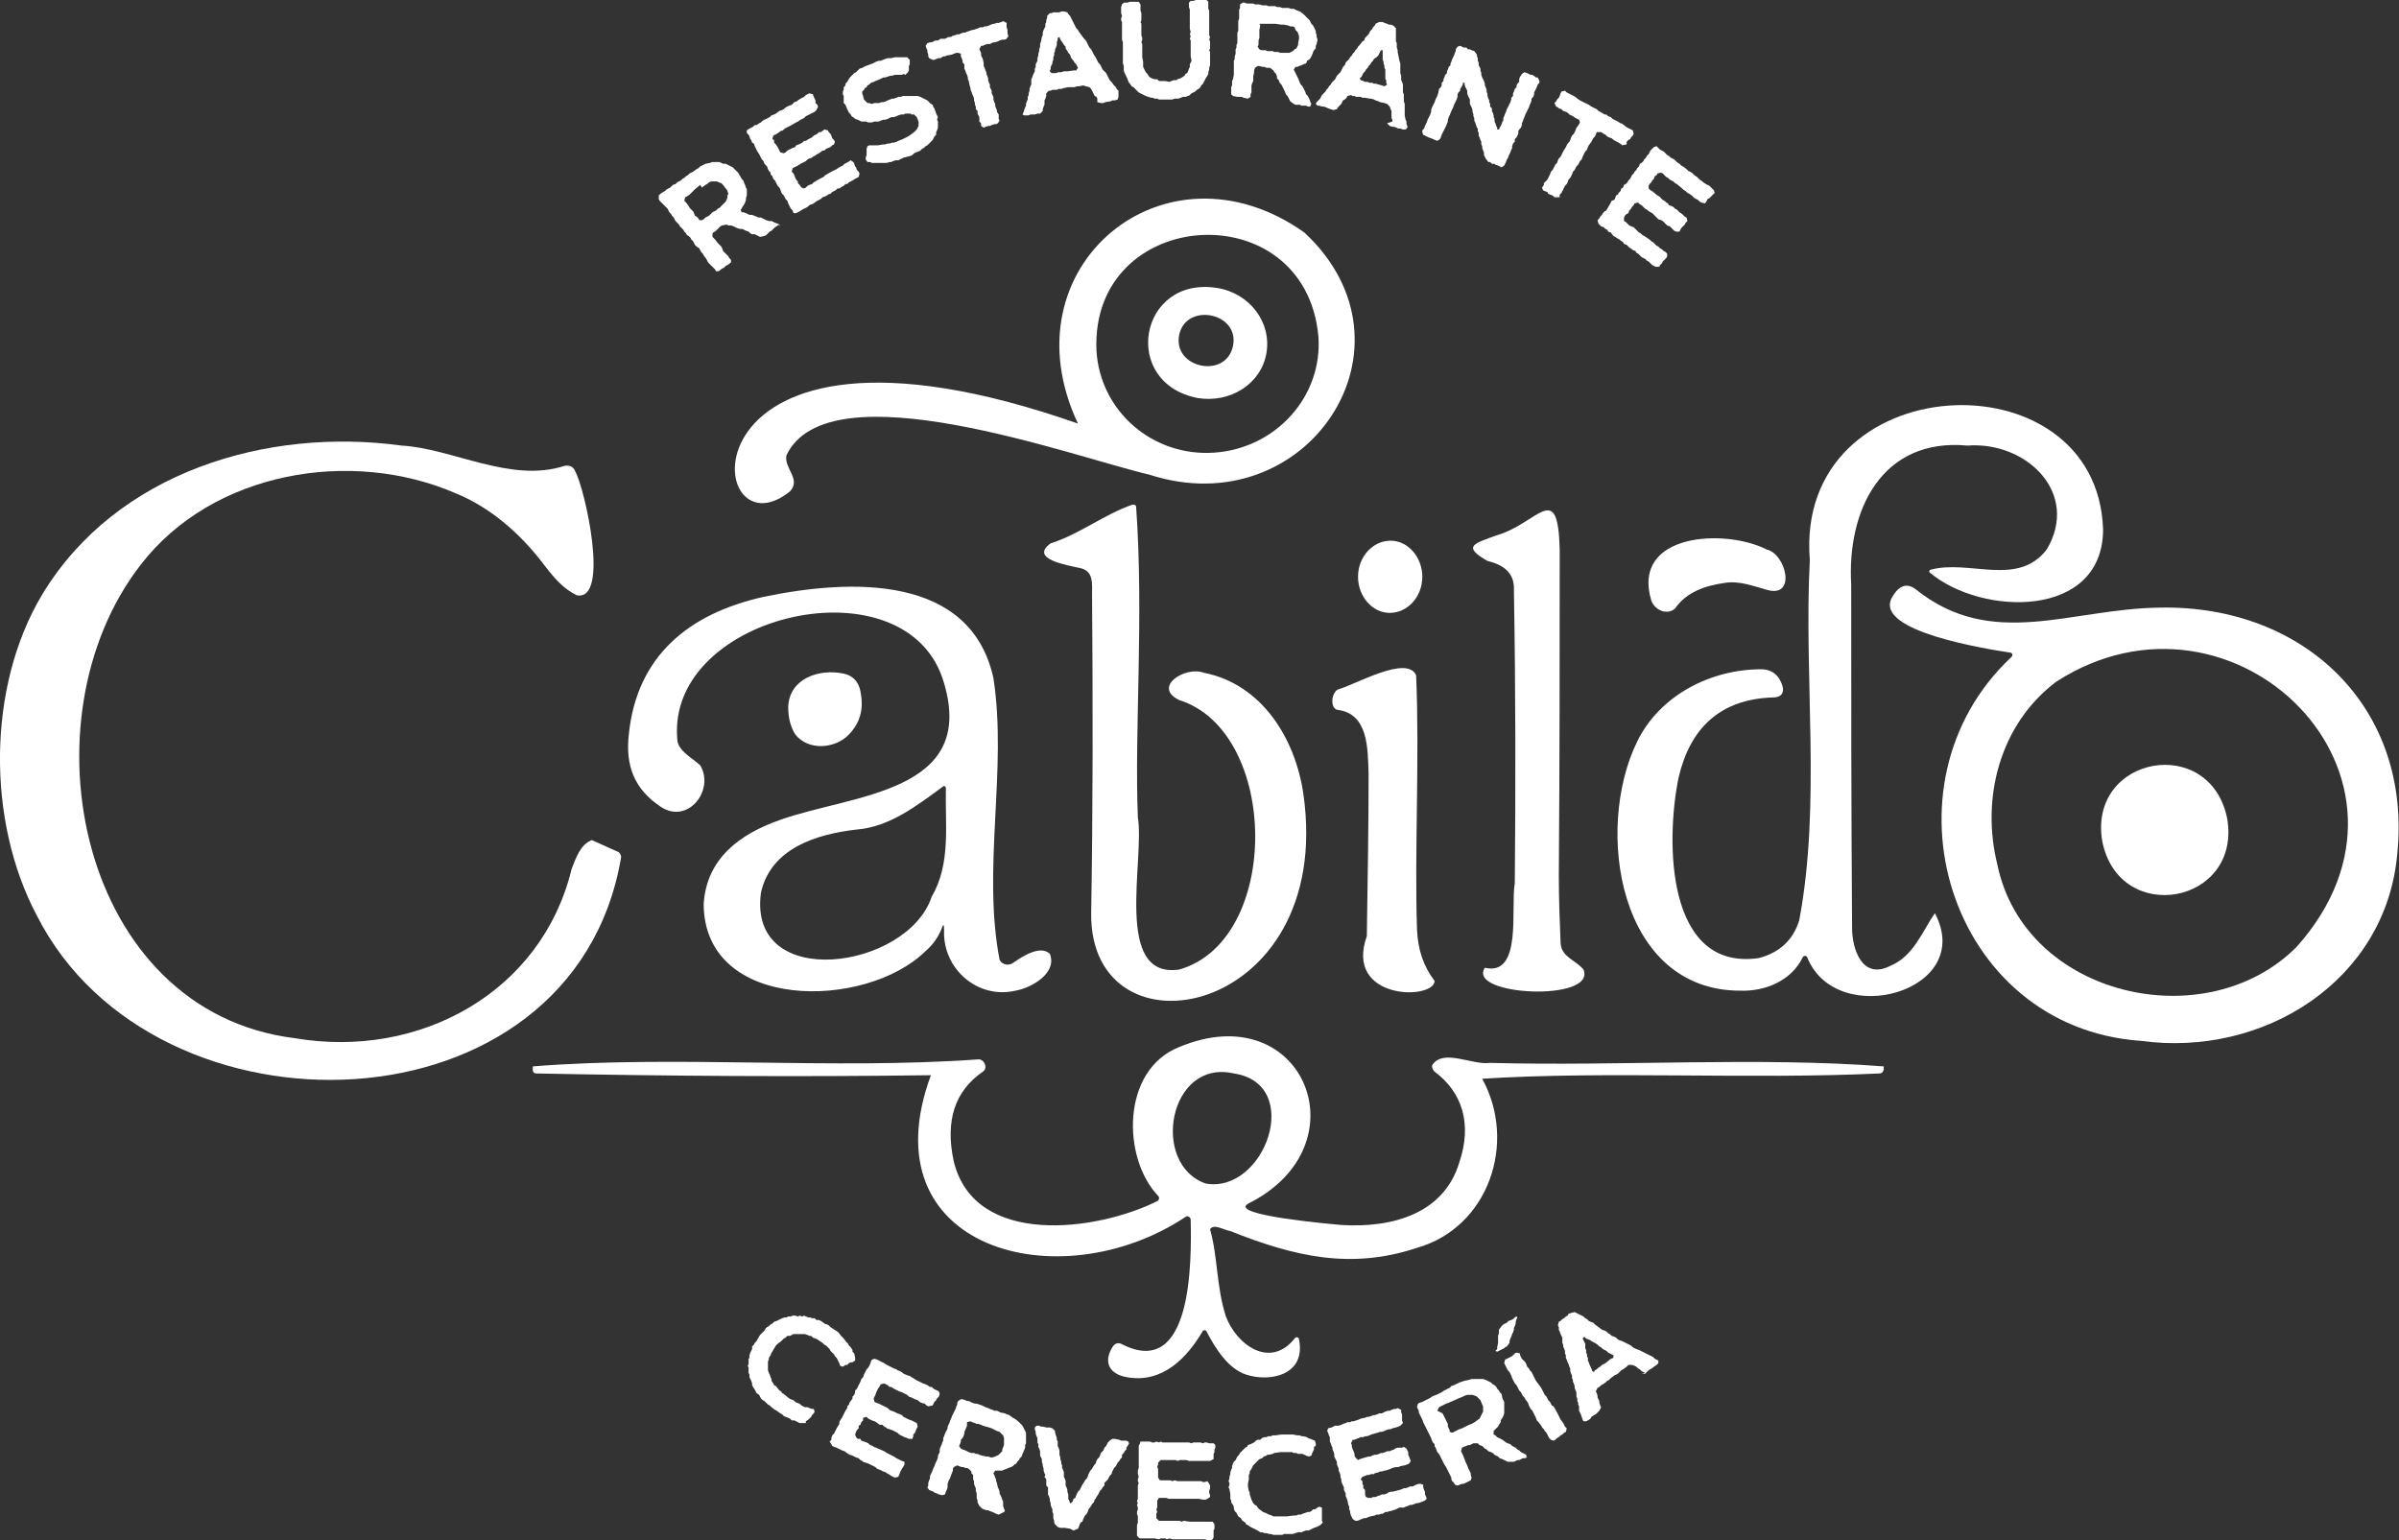
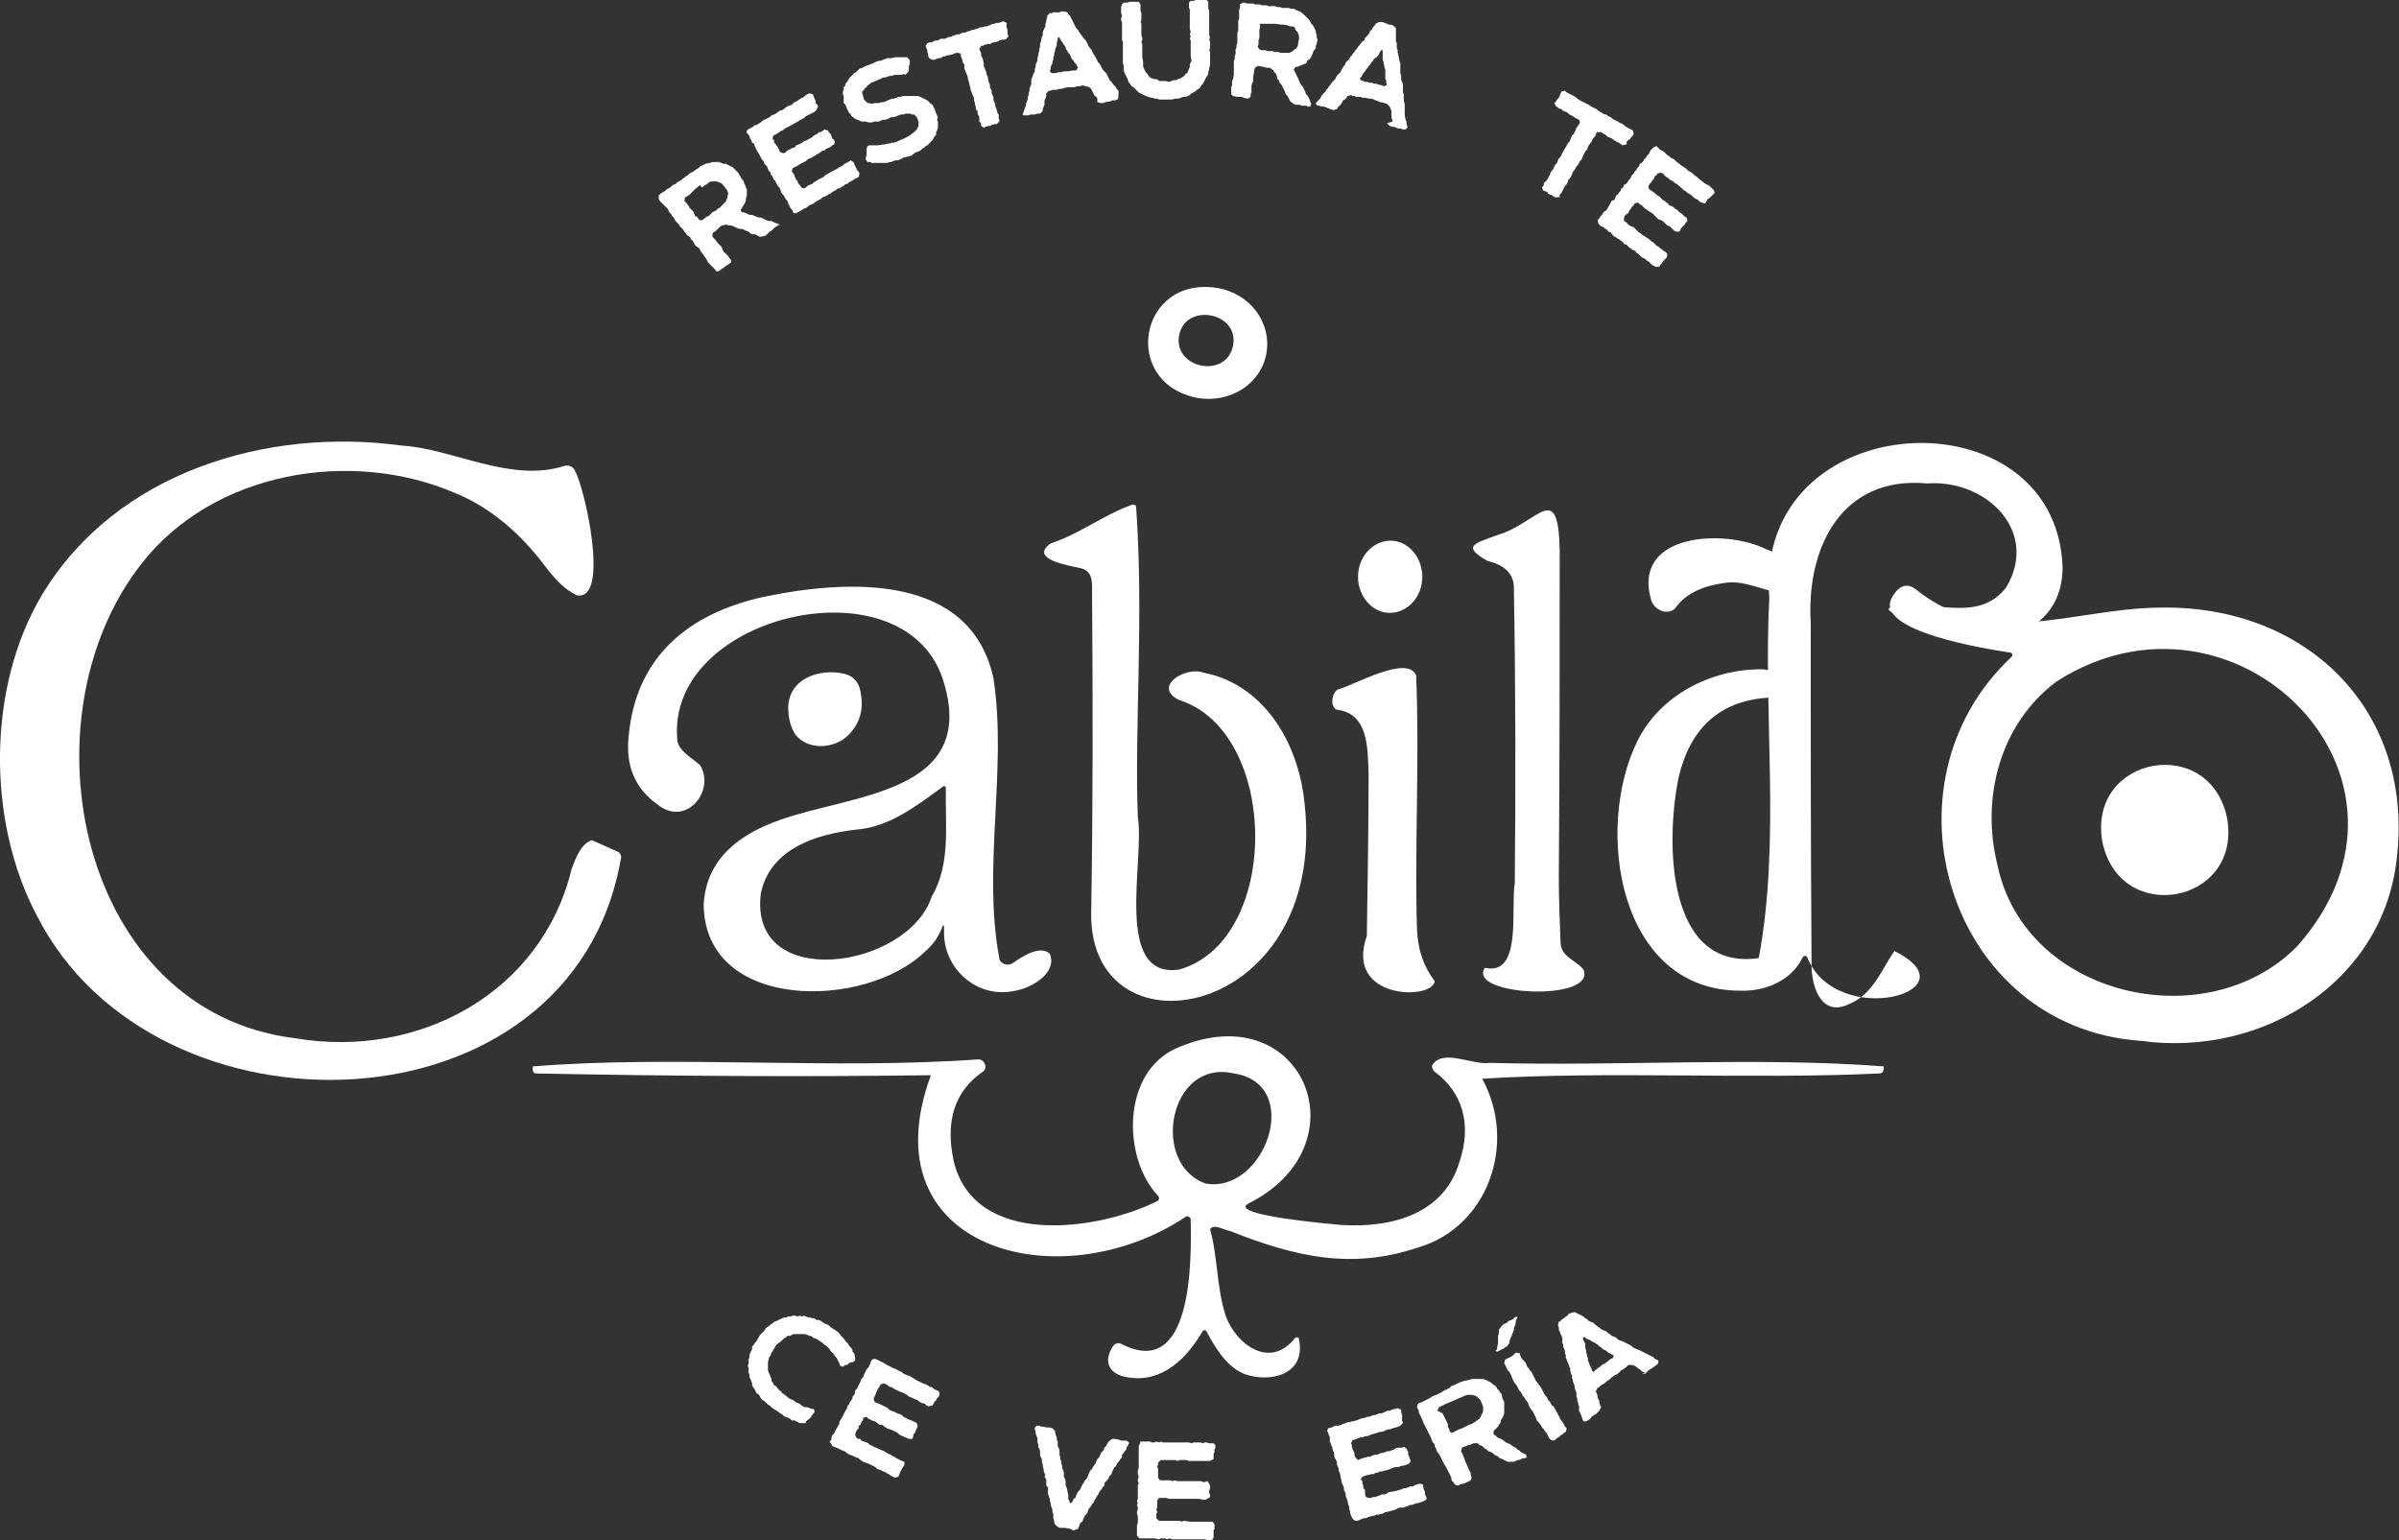
<svg xmlns="http://www.w3.org/2000/svg" version="1.1" id="Capa_1" x="0px" y="0px" viewBox="0 0 272.4 174.9" style="enable-background:new 0 0 272.4 174.9;" xml:space="preserve">
  <rect x="0" y="0" width="272.4" height="174.9" fill="#333333" stroke="none" />
  <style type="text/css">
	.st0{fill:#FFFFFF;}
</style>
-   <path class="st0" d="M122.4,48.1c-8.4-17.8,9.9-32.9,25.7-21.7c13.9,12.9,0.3,33.3-17.6,27.5c-8.6-2-36.4-12.3-41.2-2.2  c-0.3,1.5,1.7,2.7,0.4,4.1C79.7,63.9,76.2,31.9,122.4,48.1 M149.7,38.2c-1.5-16.4-25.9-14.8-25.2,1.6c0.4,6.9,6.4,12.1,13.4,11.6  C144.9,50.9,150.2,45,149.7,38.2" />
  <path class="st0" d="M143.8,40.1c-0.6,3.5-4.1,5.7-7.8,5.1c-8.8-1.7-6.7-13.9,2.2-12.5C141.9,33.3,144.4,36.6,143.8,40.1 M140,39.3  c0.8-3.8-5.3-5-6.1-1.3C133.1,41.8,139.2,43.1,140,39.3" />
-   <path class="st0" d="M205.2,108.7c-0.1-0.2-0.4-0.2-0.5,0c-1.3,2.7-4.3,3.9-7.1,3.8c-13.8,0-16.6-18.3-11.7-28.3  c2.6-5.3,8.4-8.2,14.1-8.2c1,0,1.8,0.5,2.2,1.4c0.5,1,0.3,1.8-0.9,1.8c-6,0.2-9.4,3.5-10.7,9.1c-1.5,7.3-1.4,22,9.1,20.5  c2.3-0.6,3.9-2,4.6-4.3c2.5-13.3,0.5-27.5,1.2-40.9c-1.8-22,32.6-23.6,33.3-3.5c0,10.2-13.8,9.9-19.7,4.9c-0.1-0.1,0-0.3,0.1-0.3  c4.4-1.2,9.9,2,13.2-2.3c3.8-6.4-2.3-12.3-9-11.8c-9.7-0.9-13.7,7.3-13.2,15.8c0,12.1,0,25.1,0.1,39c0,2.3,1.1,5.9,4.3,4.3  c2.7-1.1,3.7-4,5.1-6C224.4,112.6,208.5,117,205.2,108.7" />
+   <path class="st0" d="M205.2,108.7c-0.1-0.2-0.4-0.2-0.5,0c-1.3,2.7-4.3,3.9-7.1,3.8c-13.8,0-16.6-18.3-11.7-28.3  c2.6-5.3,8.4-8.2,14.1-8.2c1,0,1.8,0.5,2.2,1.4c0.5,1,0.3,1.8-0.9,1.8c-6,0.2-9.4,3.5-10.7,9.1c-1.5,7.3-1.4,22,9.1,20.5  c2.5-13.3,0.5-27.5,1.2-40.9c-1.8-22,32.6-23.6,33.3-3.5c0,10.2-13.8,9.9-19.7,4.9c-0.1-0.1,0-0.3,0.1-0.3  c4.4-1.2,9.9,2,13.2-2.3c3.8-6.4-2.3-12.3-9-11.8c-9.7-0.9-13.7,7.3-13.2,15.8c0,12.1,0,25.1,0.1,39c0,2.3,1.1,5.9,4.3,4.3  c2.7-1.1,3.7-4,5.1-6C224.4,112.6,208.5,117,205.2,108.7" />
  <path class="st0" d="M67.2,95.4l2.9,1.3c0.3,0.1,0.5,0.5,0.4,0.8c-5.5,31.7-52.9,32.9-66.3,6.5C-1.5,93.3-1.5,78,4.8,67.5  c8.4-13.9,25.5-19,40.8-16.9c5.7,0.3,12.4,4.3,18.5,2.3c0.6-0.1,1,0.1,1.2,0.6c1.1,1.9,4,14.8,0.2,14.1c-1.5-0.7-2.6-2-3.6-3.3  c-3-4-6.5-6.8-10.2-8.3c-11.8-5.1-27.5-2.5-35.7,8.1C2.3,81.7,9,114.9,33.5,117.9c14.1,2.4,28-5.2,31.4-19.2  C65.4,97.4,65.9,95.9,67.2,95.4" />
  <path class="st0" d="M129.2,92.8c0.8,4.9-2.8,18.4,4.7,17.3c11.6-3.3,11.4-27,0-30.6c-3.1-1.5,0.7-3.9,2.8-3.1  c6.6,1.3,10.4,7.5,11.3,13.8c3.6,25.4-24.3,30.6-24.1,13.5c0.2-11.8,0.2-23.9,0.1-36.2c0-1.2,0.2-2.7-1.4-3c-1.3-0.3-5.8-1-3.3-2.8  c3.2-1,6.1-3.3,9.3-4.4c0.2,0,0.3,0,0.4,0.2C129.9,70.1,128.8,82.8,129.2,92.8" />
  <path class="st0" d="M169.9,60.8c4.7-1.3,7-6.5,7.2,1.6c0,11.4,0,23.7-0.1,37.1c0,2.5,0.1,5.1,0.2,7.6c0.1,1.6,1.7,1.9,2.6,3  c1.5,3.7-13.3,3-11.2-0.2c4.3,1,2.9-6.8,3.4-9.6c0.1-10.8,0.1-21.9-0.1-33.3c0.1-2-1.3-2.9-3-3.3C165.9,62,167.5,61.7,169.9,60.8" />
  <path class="st0" d="M195.8,66.2c-2.1,0.3-4.3,1-5.6,2.9c-0.9,0.8-2.3,0.2-2.7-0.9c-2.3-7.7,8.4-8.2,13.1-5.8  c2.2,0.5,3.4,5.5,0.1,4.6C199.2,66.6,197.5,65.9,195.8,66.2" />
  <path class="st0" d="M161.5,65.5c0,2.3-1.7,4.1-3.7,4.1c-2,0-3.6-1.9-3.6-4.1c0-2.3,1.7-4.1,3.7-4.1  C159.9,61.4,161.5,63.3,161.5,65.5" />
  <path class="st0" d="M228.4,74.6c0.2-0.2,0.1-0.5-0.2-0.5c-2.6-0.4-15.4-2.4-13.4-6.2c0.6-1.1,1.5-1.9,2.7-1  c8.7,7,17.6,2.2,27.8,2.1c16.4-0.3,28.6,11.4,26.9,28c-1.3,14.4-15.2,23.1-29.1,21.2C221.3,116.7,212.9,89.1,228.4,74.6 M233.5,77.4  c-6.4,4.8-8.6,13.2-6.7,20.8c3.1,15,23.7,19.7,34,9.3C277.9,88.3,253.7,64.4,233.5,77.4" />
  <path class="st0" d="M107.2,105.6c0-0.7-0.1-0.7-0.3-0.1c-0.4,1-1,1.8-1.8,2.5c-6.8,6.7-25.1,6.9-25.2-5.3c0.3-5.2,4.1-8,8.7-9.6  c8.1-2.9,22.3-3,18.6-15.5c-4-14.2-31.5-8-30.3,6.3c0,1.3,1.6,2.1,2.6,3c1.7,2.8-1.4,6.8-4.5,4.7c-3-2-4-4.7-3.6-8.2  c0.9-8.9,6.8-13.7,15.2-15.6c10-2.1,23.6-2.6,26.2,9.2c1.6,10.4-1.3,21.6,0.7,32c0.3,0.6,1.1,0.7,1.6,0.3c1-0.7,3-2,4.1-1  c0.9,2.2-2.1,3.9-3.9,4.2C111,113.5,107,110,107.2,105.6 M105.8,101.8c2.2-3.7,1.5-8.3,1.6-12.3c0-0.2-0.2-0.3-0.3-0.2  c-3,2.2-6.1,4.6-9.8,4.9c-4.5,0.5-9.8,2.1-10.9,7.2C84.9,112.7,103.1,110.1,105.8,101.8" />
  <path class="st0" d="M155.2,106.3c0.1-6.5,0.2-12.7,0.2-18.4c-0.1-2.9,0-6.9-3.6-7.3c-0.8-0.3-0.6-1.9,0.1-2.3  c1.9-0.5,7.9-4,8.9-1.6c0.4,9.5-0.2,20.2,0.1,28.9c0.1,2.2,0.7,4.1,2,5.8C162.8,113.6,152.6,113.6,155.2,106.3" />
  <path class="st0" d="M89.5,80.3c0.1-3.3,3.6-4.4,6.3-3.8c1,0.2,1.7,0.9,1.9,2c0.4,2,0,3.6-1.4,5c-1.5,1.5-4.5,1.8-6-0.1  C89.8,82.6,89.5,81.6,89.5,80.3" />
  <path class="st0" d="M252.9,93c1.6,9.7-12.3,12.2-14.2,2.5C237.1,85.8,251,83.3,252.9,93" />
  <path class="st0" d="M88.4,25.5l-0.2,0.2L88,25.8L87.8,26l-0.2,0.2l-0.2,0.1l-0.2,0.2l-0.2,0.2l-0.2,0.1l-0.5,0.1l-0.2-0.1l-0.2-0.1  l-0.2-0.1l-0.3,0l-0.2-0.1L85,26.3l-0.3-0.1l-0.2-0.1L84.3,26L84,26l-0.3-0.1l-0.2-0.1l-0.2-0.1l-0.3-0.1l-0.3,0l-0.2-0.1l-0.5,0.1  l-0.2,0.1l-0.2,0.2L81.5,26l-0.2,0.2l-0.3,0.2l-0.1,0.1l0,0.4L81,27l0.2,0.2l0.3,0.4l0.2,0.2l0.2,0.2l0.1,0.2l0.1,0.3l0.2,0.2  l0.2,0.2l0.2,0.2l0.1,0.2l0.2,0.2l0,0.3l-0.4,0.3l-0.2,0.1l-0.2,0.2L82,30.5l-0.4,0.3l-0.3,0l-0.1-0.2l-0.2-0.2l-0.2-0.2L80.6,30  l-0.2-0.2l-0.1-0.2l-0.1-0.2L79.9,29l-0.1-0.2l-0.2-0.2l-0.1-0.2l-0.1-0.2L79.1,28l-0.2-0.2l-0.1-0.2l-0.1-0.2l-0.2-0.2l-0.1-0.2  l-0.2-0.2L78,26.7l-0.1-0.2l-0.2-0.2l-0.1-0.2l-0.2-0.2l-0.2-0.2l-0.1-0.2l-0.2-0.2l-0.2-0.2l-0.1-0.2l-0.1-0.2l-0.2-0.2l-0.1-0.2  L76,24.1l-0.1-0.2l-0.1-0.2l-0.2-0.2l-0.2-0.2l-0.2-0.2L75.1,23l-0.2-0.2l-0.1-0.2l0-0.4L75,22l0.3-0.2l0.2-0.1l0.2-0.2l0.2-0.1  l0.2-0.1l0.2-0.2l0.1-0.1l0.3-0.1l0.2-0.2l0.2-0.1l0.2-0.1l0.2-0.2l0.2-0.1l0.2-0.2l0.2-0.1l0.2-0.2l0.2-0.1l0.2-0.1l0.4-0.3  l0.2-0.1l0.2-0.2l0.4-0.2l0.2-0.1l0.5-0.1l0.3-0.1l0.2,0l0.3,0l0.3,0l0.2,0.1l0.2,0.1l0.3,0l0.2,0.1l0.2,0.1l0.2,0.1l0.2,0.1  l0.2,0.2l0.2,0.2l0.2,0.2l0.3,0.5l0.1,0.2l0.2,0.2l0.1,0.3l0.1,0.2l0.1,0.3l0.1,0.2l0,0.2l0,0.3l0,0.2l-0.1,0.3l0,0.2l-0.1,0.3  l-0.1,0.2l-0.2,0.3l-0.1,0.2l-0.1,0.1l0.1,0.3l0.2,0l0.3,0.1l0.2,0.1l0.2,0.1l0.3,0l0.5,0.2l0.2,0.1l0.3,0l0.2,0.1l0.2,0.1l0.2,0.1  l0.3,0.1l0.3,0l0.2,0.1l0.2,0.1l0.3,0.1l0.2,0.1l0,0.2L88.4,25.5z M77.9,23l0.3,0.4l0.1,0.2l0.2,0.2l0.2,0.2l0.1,0.2l0.1,0.3  l0.2,0.1l0.2,0.2l0.1,0.2l0.3,0l0.2-0.1l0.2-0.2l0.2-0.1l0.2-0.1l0.2-0.2l0.2-0.2l0.2-0.1l0.2-0.1l0.2-0.2l0.2-0.1l0.4-0.4l0.1-0.1  l0.2-0.2l0.1-0.2l0.1-0.3l0-0.2l0.1-0.2l-0.1-0.3l-0.1-0.2l-0.1-0.1l-0.3-0.4l-0.2-0.2l-0.3-0.1l-0.2-0.1l-0.3,0l-0.3,0l-0.3,0.1  l-0.2,0.2l-0.2,0.1l-0.4,0.3L79.5,21l-0.6,0.5l-0.1,0.1l-0.2,0.2l-0.1,0.1l-0.2,0.2L78,22.3l-0.2,0.1l-0.1,0.4L77.9,23z" />
  <polygon class="st0" points="91.5,21.3 91.7,21.1 91.9,21 92.2,20.9 92.4,20.7 92.6,20.6 92.9,20.4 93.1,20.3 93.3,20.2 93.5,20.1  93.7,19.9 94.4,19.5 94.6,19.4 94.8,19.3 95,19.2 95.3,19 95.5,18.9 95.7,18.8 95.9,18.6 96.1,18.5 96.3,18.4 96.6,18.2 96.9,18.4  97,18.6 97.1,18.9 97.2,19 97.3,19.3 97.5,19.5 97.6,19.7 97.5,20.1 97.1,20.3 96.8,20.5 96.6,20.6 96.4,20.7 96.2,20.9 96,20.9  95.8,21.1 95.6,21.2 95.3,21.4 95.1,21.4 94.9,21.6 94.7,21.7 94.5,21.8 94.3,22 94,22.1 93.9,22.2 93.7,22.3 93.4,22.4 93.2,22.6  93,22.7 92.8,22.8 92.5,23 92.4,23.1 91.9,23.3 91.7,23.5 91.5,23.6 91.3,23.7 91.1,23.8 90.8,24 90.6,24.1 90.4,24.2 90.1,24.2  90,23.9 89.8,23.7 89.7,23.5 89.6,23.3 89.5,23.1 89.4,22.8 89.2,22.6 89,22.2 88.8,22 88.7,21.8 88.6,21.5 88.5,21.3 88.3,21.1  88.2,20.9 88.1,20.7 88,20.5 87.8,20.3 87.7,20 87.5,19.8 87.5,19.6 87.3,19.4 87.2,19.2 87.1,18.9 86.9,18.7 86.8,18.6 86.7,18.3  86.5,18.1 86.4,17.9 86.3,17.7 86.2,17.5 86,17.2 85.9,17 85.8,16.8 85.7,16.6 85.6,16.3 85.4,16.2 85.3,15.9 85.2,15.8 85.1,15.5  85,15.3 84.8,15.1 84.8,14.8 85.1,14.6 85.3,14.5 85.5,14.4 85.7,14.2 85.9,14.2 86.2,14 86.4,13.9 86.6,13.7 86.8,13.6 87,13.5  87.2,13.4 87.4,13.3 87.6,13.1 87.9,13 88.1,12.9 88.5,12.6 88.8,12.5 89,12.4 89.2,12.2 89.4,12.1 89.6,12 89.9,11.9 90,11.8  90.2,11.6 90.5,11.5 90.6,11.4 90.9,11.2 91.1,11.1 91.3,11 91.5,10.8 91.7,10.7 91.9,10.6 92.3,10.7 92.4,11 92.5,11.2 92.6,11.4  92.6,11.7 92.8,11.9 92.9,12.1 92.7,12.5 92.5,12.7 92.3,12.8 91.9,13 91.7,13.1 91.5,13.2 91.3,13.4 91.1,13.5 90.9,13.6  90.6,13.8 90.4,13.9 89.7,14.3 89.5,14.4 89.3,14.5 89.1,14.6 88.9,14.8 88.6,14.9 88.5,15 88.2,15.2 88,15.3 87.8,15.4 87.7,15.8  87.9,15.9 87.9,16.2 88.1,16.4 88.3,16.7 88.4,16.9 88.5,17.1 88.6,17.3 89,17.4 89.2,17.3 89.4,17.1 90,16.8 90.3,16.7 90.4,16.5  90.7,16.4 90.9,16.3 91.1,16.2 91.3,16 91.5,16 91.8,15.8 92,15.7 92.2,15.6 92.4,15.4 92.6,15.3 92.8,15.2 93,15 93.2,15  93.5,14.8 93.6,14.7 94,14.8 94.1,15 94.3,15.2 94.4,15.4 94.5,15.7 94.7,15.9 94.8,16.1 94.7,16.4 94.5,16.5 94.3,16.7 93.8,16.9  93.6,17.1 93.4,17.1 93,17.4 92.8,17.5 92.5,17.7 92.3,17.8 92.2,17.9 91.9,18 91.7,18.1 91.5,18.3 91.3,18.4 91.1,18.5 90.9,18.6  90.6,18.8 90.4,18.9 90.2,19 90,19.1 89.9,19.5 90.1,19.7 90.2,19.9 90.3,20.2 90.4,20.4 90.6,20.6 90.6,20.8 90.8,21 91,21.3  91.3,21.4 " />
  <polygon class="st0" points="102.4,18 102.2,18.1 102,18.2 101.7,18.2 101.4,18.3 101.2,18.4 101,18.4 100.7,18.5 100.5,18.5  100.3,18.5 100,18.5 99.7,18.5 99.5,18.5 99.3,18.5 99,18.5 98.8,18.4 98.5,18.4 98.3,18.1 98.3,17.9 98.4,17.6 98.4,17.3  98.4,17.2 98.4,16.9 98.5,16.6 98.7,16.5 99,16.5 99.2,16.5 99.5,16.5 99.7,16.5 100.3,16.4 100.5,16.4 100.8,16.3 101,16.3  101.3,16.2 101.5,16.2 101.8,16.1 102,16 102.5,15.8 102.7,15.7 102.9,15.6 103.1,15.5 103.4,15.3 103.8,15 103.9,14.9 104.1,14.7  104.2,14.5 104.3,14.3 104.3,14 104.3,13.8 104.1,13.3 104,13.2 103.8,13 103.5,13 103.4,12.9 102.8,12.9 102.6,13 102.3,13  102,13.1 101.8,13.2 101.5,13.3 101.2,13.3 100.8,13.5 100.5,13.6 100.3,13.6 100,13.7 99.8,13.8 99.6,13.8 99.3,13.8 99,13.9  98.8,13.9 98.6,13.9 98.3,13.8 97.8,13.8 97.6,13.7 97.4,13.6 97.1,13.5 97,13.4 96.7,13.2 96.6,13 96.4,12.8 96.3,12.6 96.2,12.4  96,11.9 95.8,11.7 95.8,11.4 95.8,11.2 95.8,10.9 95.7,10.7 95.7,10.4 95.8,10.2 95.8,9.9 96,9.7 96,9.5 96.2,9.3 96.3,9.1  96.5,8.8 96.7,8.6 96.8,8.5 97,8.3 97.2,8.2 97.4,8 97.6,7.8 97.9,7.7 98.1,7.6 98.3,7.5 99.1,7.2 99.3,7.1 99.5,7 99.8,6.9  100,6.9 100.5,6.7 100.8,6.6 101,6.6 101.2,6.6 101.6,6.5 101.8,6.5 102.1,6.5 102.3,6.5 102.6,6.5 102.8,6.5 103,6.5 103.3,6.8  103.3,7 103.3,7.3 103.2,7.5 103.2,7.8 103.2,8 103.1,8.2 102.8,8.5 102.6,8.4 102.4,8.5 102.1,8.5 101.8,8.5 101.6,8.5 101.3,8.6  101.1,8.6 100.8,8.7 100.5,8.8 100.3,8.8 100.1,8.9 99.9,9 99.4,9.2 99.2,9.3 98.9,9.4 98.7,9.6 98.5,9.7 98.4,9.9 98.2,10  98.1,10.2 97.9,10.4 97.9,10.6 98,10.9 98.1,11.3 98.3,11.5 98.5,11.7 98.7,11.7 99,11.8 99.3,11.7 99.5,11.7 99.8,11.7 100.1,11.6  100.3,11.6 100.6,11.5 100.8,11.4 101.3,11.2 101.5,11.2 101.8,11.1 102,11 102.3,11 102.5,10.9 102.7,10.9 103,10.9 103.2,10.9  103.5,10.9 103.7,10.9 104,10.9 104.2,10.9 104.5,11 104.7,11.1 104.9,11.2 105.1,11.3 105.3,11.4 105.5,11.6 105.7,11.8  105.9,11.9 106,12.2 106.1,12.3 106.3,12.9 106.4,13.1 106.5,13.3 106.4,13.6 106.5,13.8 106.5,14.1 106.5,14.3 106.5,14.5  106.4,14.8 106.3,15 106.3,15.3 106.1,15.5 106,15.7 105.9,15.9 105.7,16.1 105.5,16.3 105.3,16.5 105.1,16.6 104.9,16.8  104.7,16.9 104.5,17.1 104.3,17.2 104,17.3 103.8,17.4 103.6,17.6 103.4,17.7 102.6,17.9 " />
  <polygon class="st0" points="114.3,2.8 114.3,3.1 114.4,3.4 114.4,3.6 114.4,3.8 114.5,4.1 114.3,4.4 114.1,4.5 113.8,4.5  113.5,4.6 113.3,4.7 113,4.8 112.8,4.8 112.6,4.9 112.4,5 112.1,5 111.8,5.1 111.6,5.2 111.4,5.2 111.2,5.6 111.3,5.8 111.4,6  111.4,6.3 111.5,6.5 111.6,6.7 111.7,7.2 111.7,7.5 111.8,7.7 111.9,8 112,8.2 112,8.4 112.1,8.6 112.2,8.9 112.2,9.1 112.3,9.4  112.4,9.6 112.4,9.9 112.5,10.1 112.6,10.3 112.6,10.6 112.7,10.8 112.8,11 112.8,11.3 112.9,11.6 113,11.8 113,12 113.1,12.3  113.2,12.5 113.2,12.7 113.4,13 113.4,13.2 113.4,13.5 113.5,13.7 113.3,14 113.1,14.1 112.9,14.1 112.6,14.2 112.4,14.3  112.2,14.3 111.9,14.4 111.7,14.5 111.4,14.3 111.4,14 111.2,13.8 111.2,13.6 111.2,13.3 111.1,13.1 111,12.9 111,12.6 110.8,12.4  110.8,12.1 110.7,11.9 110.7,11.7 110.6,11.4 110.6,11.2 110.5,10.9 110.4,10.7 110.3,10.4 110.2,10.2 110.2,10 110.1,9.7 110,9.2  109.9,9 109.9,8.8 109.8,8.5 109.7,8.3 109.6,8 109.5,7.8 109.5,7.6 109.5,7.3 109.3,7.1 109.3,6.9 109.2,6.6 109.1,6.4 109.1,6.1  108.8,6 108.6,6 108.3,6.1 108.1,6.2 107.5,6.3 107.3,6.4 107.1,6.4 106.8,6.6 106.6,6.6 106.3,6.7 106.1,6.8 105.9,6.8 105.5,6.6  105.4,6.4 105.4,6.2 105.3,5.9 105.3,5.7 105.2,5.5 105.1,5.2 105.3,4.9 105.6,4.8 105.8,4.8 106,4.7 106.2,4.6 106.5,4.6  106.8,4.4 106.9,4.4 107.3,4.4 107.7,4.2 108,4.2 108.1,4.1 108.4,4 108.7,3.9 108.9,3.9 109.1,3.8 109.4,3.7 109.6,3.7 109.8,3.6  110.4,3.4 110.5,3.4 110.8,3.3 111.1,3.2 111.3,3.1 111.6,3.1 111.8,3 112,3 112.3,2.9 112.5,2.8 112.8,2.7 112.9,2.7 113.2,2.6  113.4,2.6 113.7,2.5 113.9,2.4 114.3,2.6 " />
  <path class="st0" d="M124.6,11.2l-0.1-0.2l-0.2-0.1l-0.1-0.2l-0.1-0.2l-0.1-0.2l-0.1-0.2l-0.2-0.2l-0.4-0.1L123,9.7l-0.5,0.1l-0.2,0  L122,9.9l-0.2,0l-0.3,0l-0.2,0l-0.5,0.1l-0.3,0.1l-0.3,0l-0.2,0.1l-0.3,0l-0.2,0l-0.2,0.1l-0.2,0l-0.3,0.3l0,0.3l-0.1,0.3l-0.1,0.2  l0,0.3l0,0.2l-0.1,0.2l-0.1,0.3l0,0.2l-0.3,0.3l-0.3,0l-0.3,0.1l-0.2,0l-0.3,0l-0.2,0.1l-0.3,0l-0.2,0l-0.2-0.1l0.1-0.2l0.1-0.3  l0.1-0.3l0.1-0.2l0-0.2l0.1-0.3l0.1-0.2l0-0.3l0.1-0.2l0-0.2l0.1-0.3l0-0.2l0.1-0.3l0.1-0.2l0-0.3l0-0.3l0.1-0.2l0.1-0.3l0.1-0.2  l0.1-0.2l0-0.3l0.1-0.2l0-0.3l0.1-0.2l0.1-0.2l0-0.3l0.1-0.3l0-0.2l0.1-0.3l0-0.2l0.1-0.3V5l0.1-0.3l0.1-0.5l0.1-0.2l0-0.3l0.1-0.3  l0.1-0.2l0.1-0.2l0-0.3l0.1-0.2l0-0.2l0.1-0.3l0-0.2l0.3-0.3l0.2,0l0.2-0.1l0.2,0l0.3,0l0.2,0l0.2-0.1h0.3l0.4,0.1l0.1,0.2l0.2,0.2  l0.1,0.2l0.1,0.2l0.1,0.2l0.1,0.2l0.1,0.2l0.1,0.2l0.1,0.2l0.2,0.2l0.1,0.2l0.3,0.4l0.3,0.4l0.2,0.2l0.1,0.2l0.1,0.2l0.1,0.2  l0.1,0.2l0.2,0.2l0.1,0.2l0.1,0.2l0.1,0.2l0.2,0.3l0.1,0.2l0.1,0.2l0.1,0.2l0.2,0.2l0.1,0.2l0.1,0.2l0.1,0.2l0.2,0.2l0.2,0.2  l0.1,0.2l0.1,0.2l0.1,0.2l0.1,0.2l0.2,0.2l0.3,0.4l0.2,0.2l0.1,0.2l0.2,0.2L127,11l-0.1,0.3l-0.3,0.1l-0.3,0l-0.2,0.1l-0.6,0.1  l-0.2,0.1l-0.3,0l-0.4-0.1L124.6,11.2z M119.7,8.3l0.2,0l0.3-0.1l0.3,0l0.3-0.1l0.2,0l0.2,0l0.7-0.1l0.3,0l0.2-0.3l-0.1-0.2  l-0.1-0.2l-0.2-0.2l-0.1-0.2l-0.2-0.2l-0.1-0.2l-0.1-0.3L121.3,6l-0.1-0.2l-0.2-0.3L121,5.3l-0.2-0.2l-0.1-0.2l-0.3-0.4l-0.1-0.3  l-0.2,0.1l0,0.2L120,4.8l0,0.3l-0.1,0.3l-0.1,0.2l0,0.2L119.7,6l0,0.3l-0.1,0.2l0,0.3L119.5,7l0,0.2l-0.1,0.2l-0.1,0.2l0,0.2  l-0.1,0.3l0.2,0.2L119.7,8.3z" />
  <polygon class="st0" points="132.2,11.3 131.8,11.3 131.6,11.3 131.4,11.2 131.1,11.2 130.9,11.1 130.7,11.1 130.4,11 130.1,10.9  129.9,10.8 129.7,10.7 129.5,10.6 129.3,10.5 129.1,10.3 128.9,10.1 128.7,9.9 128.5,9.8 128.3,9.5 128.2,9.4 128.1,9.2 128,8.9  127.9,8.7 127.8,8.5 127.7,8.3 127.6,8 127.6,7.8 127.6,7.5 127.5,7.2 127.5,6.7 127.5,6.5 127.5,6.3 127.5,5.8 127.5,5.5  127.5,5.3 127.5,5 127.5,4.8 127.4,4.5 127.4,4.3 127.4,4 127.4,3.8 127.4,3.5 127.4,3.3 127.4,3 127.4,2.8 127.4,2.5 127.3,2.3  127.3,2.1 127.4,1.8 127.3,1.5 127.3,1.3 127.3,1.1 127.3,0.8 127.4,0.5 127.6,0.3 127.8,0.3 128,0.3 128.3,0.2 128.8,0.2  129.1,0.2 129.3,0.2 129.5,0.5 129.5,0.8 129.5,1 129.5,1.2 129.6,1.5 129.6,1.7 129.6,2 129.6,2.3 129.5,2.5 129.6,2.7 129.6,3  129.6,3.3 129.6,3.5 129.6,3.7 129.6,4 129.7,4.3 129.7,4.5 129.6,4.8 129.7,5 129.7,5.3 129.7,5.5 129.7,5.8 129.7,6 129.7,6.3  129.7,6.5 129.8,7 129.8,7.3 129.8,7.6 129.9,7.8 130,8 130.1,8.2 130.3,8.4 130.4,8.6 130.6,8.8 130.8,8.9 131.1,9 131.4,9  131.6,9.2 131.8,9.2 132.1,9.2 132.3,9.2 132.8,9.3 133,9.2 133.3,9.1 133.6,9.1 133.7,9 134,8.9 134.2,8.8 134.5,8.6 134.6,8.4  134.8,8.3 134.9,8.1 135,7.8 135.1,7.6 135.1,7.3 135.2,7.1 135.3,6.9 135.2,6.4 135.2,6.1 135.2,5.9 135.2,5.6 135.2,5.4  135.2,5.1 135.2,4.6 135.1,4.4 135.2,4.1 135.1,3.9 135.2,3.6 135.1,3.3 135.1,3.1 135.1,2.9 135.1,2.6 135.1,2.3 135.1,2.1  135.1,1.8 135.1,1.6 135.1,1.3 135.1,1.1 135,0.8 135,0.3 135.2,0.1 135.5,0.1 135.8,0 136,0 136.2,0 136.5,0 136.8,0 137,0  137.2,0.2 137.2,0.5 137.2,0.8 137.2,1 137.3,1.2 137.3,1.5 137.3,1.7 137.3,2 137.3,2.2 137.3,2.5 137.3,2.7 137.3,2.9 137.3,3.2  137.3,3.5 137.3,3.7 137.3,4 137.4,4.2 137.3,4.5 137.4,4.7 137.4,5 137.4,5.5 137.3,5.7 137.4,5.9 137.4,6.2 137.4,6.4 137.4,6.9  137.4,7.2 137.4,7.4 137.3,7.7 137.3,7.9 137.2,8.2 137.2,8.4 137.1,8.6 136.9,8.9 136.8,9.1 136.7,9.3 136.6,9.5 136.4,9.7  136.3,9.9 136.1,10.1 135.9,10.2 135.7,10.4 135.5,10.5 135.3,10.6 135.1,10.8 134.9,10.9 134.6,11 134.3,11 134.1,11.1 133.8,11.2  133.6,11.2 133.4,11.2 133.1,11.3 132.9,11.3 132.4,11.3 " />
  <path class="st0" d="M148.8,12.1l-0.3,0l-0.2-0.1l-0.2,0h-0.3l-0.2-0.1l-0.2,0l-0.3,0l-0.2-0.1l-0.4-0.3l-0.1-0.2l-0.1-0.2l-0.1-0.2  l-0.2-0.2l-0.1-0.3l-0.1-0.2l-0.1-0.2l-0.1-0.2l-0.1-0.2l-0.2-0.2l-0.1-0.3L145,8.9l0-0.2l-0.1-0.3l-0.2-0.2L144.6,8l-0.4-0.3  L144,7.7l-0.2,0l-0.2-0.1l-0.2,0L143,7.5l-0.2,0l-0.3,0.2L142.4,8l0,0.2l-0.1,0.5l0,0.3l0,0.2l-0.1,0.2l-0.1,0.3l0,0.2l0,0.3l0,0.3  l-0.1,0.2l0,0.3l-0.3,0.2l-0.5-0.1l-0.2-0.1h-0.3l-0.2,0l-0.5-0.1l-0.2-0.2l0-0.2l0-0.3l0-0.3l0.1-0.2l0-0.3l0-0.2l0.1-0.2l0.1-0.5  l0-0.2l0-0.3l0-0.2l0-0.2l0-0.3l0-0.2l0-0.2l0.1-0.2l0-0.3l0.1-0.3l0-0.2l0-0.3l0.1-0.2l0-0.3l0.1-0.2l0-0.3l0-0.2l0-0.2l0-0.3  l0-0.2l0.1-0.2l0-0.2V2.9l0-0.2l0-0.3l0.1-0.3l0-0.2l0-0.3l0-0.2l0-0.3l0.1-0.2l0-0.2l0-0.2l0.3-0.2l0.2,0l0.3,0.1l0.2,0l0.3,0  l0.2,0l0.2,0.1l0.3,0l0.2,0l0.3,0.1l0.3,0l0.2,0l0.2,0.1l0.3,0l0.2,0l0.3,0l0.2,0.1l0.3,0l0.3,0.1l0.2,0l0.5,0l0.3,0.1l0.3,0  l0.4,0.2l0.3,0.1l0.4,0.3l0.2,0.2l0.1,0.1l0.2,0.2l0.2,0.2l0.1,0.2l0.1,0.2l0.2,0.2l0.1,0.2l0.1,0.2l0.1,0.2l0,0.2l0.1,0.3l0,0.2  l0.1,0.3l-0.1,0.5l-0.1,0.2l0,0.3l-0.2,0.2l-0.1,0.2l-0.1,0.3l-0.1,0.2l-0.1,0.2l-0.2,0.2l-0.2,0.1L148.4,7l-0.1,0.2L148,7.3  l-0.2,0.1l-0.3,0.1l-0.2,0.1l-0.2,0l-0.2,0.3l0.1,0.2l0.1,0.2l0.1,0.2l0.1,0.2l0.1,0.2l0.2,0.5l0.1,0.2l0.2,0.2l0.1,0.2l0.1,0.2  l0.1,0.2l0.1,0.3l0.2,0.2l0.1,0.2l0.1,0.2l0.1,0.3l0.1,0.2l-0.1,0.2L148.8,12.1z M143.1,2.9L143,3.4L143,3.6l0,0.2l0,0.3l0,0.2  l-0.1,0.3l0,0.2l0,0.3l-0.1,0.2l0.2,0.3l0.2,0.1l0.3,0l0.2,0l0.2,0.1l0.3,0l0.3,0l0.2,0.1l0.2,0l0.2,0l0.3,0.1l0.5,0l0.2,0l0.3,0  l0.2-0.1l0.2-0.1l0.2-0.2l0.2-0.1l0.1-0.2l0.1-0.2l0-0.2l0.1-0.5l0-0.3l-0.1-0.3l-0.1-0.2l-0.2-0.2L147,3.1l-0.2-0.1l-0.3,0  l-0.2-0.1l-0.5-0.1l-0.3,0l-0.7-0.1l-0.2,0l-0.3,0l-0.2,0l-0.3,0l-0.3,0l-0.2,0L143,2.7L143.1,2.9z" />
  <path class="st0" d="M158.1,13.8l0-0.2l-0.1-0.2l0-0.2l0-0.3l0-0.3l-0.1-0.2l-0.1-0.3l-0.3-0.3l-0.3-0.1l-0.5-0.1l-0.2-0.1l-0.3-0.1  l-0.2-0.1l-0.3-0.1l-0.2,0l-0.5-0.1l-0.3,0l-0.2-0.1l-0.2,0L154,11l-0.2-0.1l-0.2,0l-0.2-0.1l-0.4,0.1l-0.1,0.2l-0.2,0.2l-0.2,0.1  l-0.1,0.2l-0.1,0.2l-0.2,0.2l-0.2,0.2l-0.1,0.2l-0.4,0.1l-0.3-0.1l-0.3-0.1l-0.2-0.1l-0.3-0.1l-0.2,0l-0.3-0.1l-0.2,0l-0.2-0.2  l0.1-0.2l0.2-0.2l0.2-0.2l0.1-0.2l0.1-0.2l0.2-0.2l0.2-0.2l0.1-0.2l0.2-0.2l0.1-0.2l0.2-0.2l0.1-0.2l0.2-0.2l0.2-0.2l0.1-0.2  l0.1-0.2l0.2-0.2l0.2-0.2l0.1-0.2l0.1-0.2l0.1-0.2l0.2-0.2l0.1-0.3l0.2-0.2l0.2-0.2l0.1-0.2l0.2-0.2l0.1-0.2l0.2-0.2l0.1-0.2  l0.2-0.2l0.1-0.2l0.2-0.2l0.3-0.4l0.2-0.1l0.1-0.3l0.2-0.2l0.2-0.2l0.1-0.2l0.1-0.2l0.2-0.2l0.1-0.2l0.2-0.2l0.1-0.2l0.4-0.2l0.2,0  l0.2,0l0.2,0.1l0.3,0.1l0.2,0.1l0.2,0l0.3,0.1l0.3,0.3l0,0.2l0,0.3l0,0.2l0,0.2l0,0.3l0,0.3l0.1,0.2l0,0.3l0,0.2l0.1,0.3l0,0.2  l0.1,0.5l0.1,0.5l0.1,0.3l0,0.3v0.3l0,0.2l0,0.3l0.1,0.3l0,0.2v0.3l0.1,0.2l0.1,0.3l0,0.2l0,0.2l0,0.2l0,0.3l0.1,0.2l0,0.3l0,0.2  l0,0.3l0.1,0.3l0,0.3l0,0.3l0,0.2l0,0.2l0,0.3l0.1,0.5l0.1,0.2l0,0.3l0.1,0.2l0,0.2l-0.2,0.2l-0.3,0l-0.3-0.1l-0.2,0l-0.5-0.2  l-0.2,0l-0.3-0.1l-0.3-0.3L158.1,13.8z M154.8,9.2l0.2,0.1l0.3,0l0.2,0.1l0.3,0l0.2,0.1l0.2,0l0.7,0.2l0.3,0.1l0.3-0.2l-0.1-0.2  l0-0.3L157.3,9V8.7l0-0.3l0-0.2l0-0.3l-0.1-0.2l0-0.2l-0.1-0.3l0-0.2l-0.1-0.2l0-0.2L157,6l0-0.3l-0.2,0l-0.1,0.2l-0.1,0.2l-0.1,0.2  l-0.2,0.2L156,6.7l-0.1,0.2l-0.2,0.2l-0.1,0.2l-0.2,0.2l-0.1,0.2l-0.2,0.2L155,8.1l-0.2,0.2l-0.1,0.2l-0.1,0.2l-0.2,0.2l0.1,0.2  L154.8,9.2z" />
-   <polygon class="st0" points="173.4,8.3 173.6,8.4 173.8,8.5 174,8.5 174.3,8.7 174.4,8.8 174.6,8.8 174.8,9.2 174.8,9.4 174.6,9.6  174.5,9.9 174.4,10.1 174.3,10.3 174.2,10.5 174.2,10.7 174.1,11 173.9,11.2 173.9,11.4 173.8,11.7 173.7,11.9 173.6,12.2  173.5,12.4 173.4,12.6 173.3,12.8 173.2,13 173.1,13.3 173,13.5 172.9,13.8 172.8,14 172.8,14.2 172.7,14.5 172.5,14.7 172.4,14.9  172.4,15.2 172.2,15.6 172,15.8 172,16.1 171.8,16.3 171.7,16.6 171.7,16.8 171.6,17 171.5,17.3 171.4,17.5 171.3,17.7 171.2,18  171.1,18.1 171,18.4 170.9,18.6 170.8,18.8 170.5,19 170.3,18.9 170.1,18.8 169.8,18.7 169.7,18.6 169.4,18.6 169.2,18.4 169,18.4  168.7,18 168.6,17.8 168.5,17.6 168.5,17.3 168.4,17.1 168.3,16.8 168.3,16.6 168.2,16.4 168.2,16.1 168.1,15.9 168,15.6  167.9,15.4 167.9,15.1 167.8,14.9 167.8,14.6 167.7,14.5 167.6,14.2 167.5,13.9 167.4,13.7 167.4,13.4 167.3,13.2 167.3,13  167.2,12.7 167.2,12.5 167.1,12.2 167,12 166.9,11.8 166.9,11.6 166.9,11.3 166.8,11.1 166.7,10.9 166.6,10.6 166.6,10.3  166.5,10.1 166.4,9.9 166.3,9.6 166.3,9.4 166.1,9.4 166.1,9.6 166,9.8 165.8,10.1 165.8,10.3 165.6,10.5 165.5,10.7 165.5,11  165.4,11.3 165.3,11.5 165.2,11.7 165.1,11.9 165,12.2 164.9,12.4 164.8,12.6 164.6,13.1 164.5,13.3 164.4,13.6 164.4,13.8  164.2,14.3 164.1,14.5 164,14.7 163.9,14.9 163.8,15.1 163.7,15.3 163.6,15.6 163.5,15.8 163.2,16 162.5,15.7 162.2,15.6  161.8,15.4 161.6,15.3 161.5,15 161.5,14.8 161.7,14.6 161.8,14.3 161.9,14.1 162,13.9 162.1,13.6 162.2,13.4 162.3,13.2 162.4,13  162.5,12.7 162.5,12.5 162.6,12.2 162.7,12 162.8,11.8 162.9,11.6 163,11.3 163.1,11.1 163.2,10.9 163.3,10.6 163.4,10.1 163.6,9.9  163.7,9.7 163.7,9.4 163.9,9.2 163.9,9 164,8.8 164.1,8.5 164.3,8.3 164.3,8.1 164.4,7.9 164.5,7.6 164.7,7.4 164.7,7.2 164.8,7  164.9,6.7 165,6.5 165.1,6.3 165.2,6 165.3,5.8 165.3,5.6 165.5,5.3 165.8,5.2 166.2,5.4 166.5,5.4 166.7,5.6 166.9,5.6 167.1,5.7  167.4,5.8 167.7,6.2 167.7,6.4 167.8,6.6 167.8,6.9 167.9,7.1 167.9,7.4 168,7.6 168.1,7.8 168.1,8 168.2,8.3 168.2,8.5 168.3,8.8  168.4,9 168.5,9.2 168.6,9.5 168.6,9.7 168.7,9.9 168.8,10.2 168.8,10.4 168.9,10.7 168.9,10.9 169,11.2 169.1,11.4 169.1,11.6  169.2,11.8 169.2,12.1 169.4,12.3 169.4,12.6 169.5,12.8 169.6,13.1 169.6,13.3 169.7,13.5 169.7,13.8 169.8,14 169.9,14.3  170,14.5 170,14.7 170.2,14.7 170.3,14.5 170.4,14.3 170.5,14.1 170.6,13.8 170.7,13.7 170.7,13.4 170.8,13.2 170.9,12.9 171,12.7  171.1,12.4 171.2,12.2 171.3,12 171.4,11.8 171.5,11.6 171.6,11.3 171.6,11.1 171.8,10.9 171.8,10.6 171.9,10.4 172,10.1 172.2,9.9  172.2,9.7 172.3,9.5 172.5,9.3 172.5,9 172.6,8.7 172.7,8.6 172.8,8.4 173.1,8.2 " />
  <polygon class="st0" points="185.4,15.4 185.2,15.6 185.1,15.8 184.9,15.9 184.7,16.1 184.7,16.4 184.2,16.5 184.1,16.4 183.8,16.2  183.6,16.1 183.4,16 183.1,15.8 183,15.7 182.7,15.6 182.5,15.5 182.3,15.3 182.1,15.2 181.8,15 181.7,15 181.3,15 181.2,15.3  181.1,15.5 180.9,15.7 180.8,15.9 180.7,16.1 180.4,16.5 180.3,16.7 180.2,17 180,17.2 179.9,17.4 179.8,17.6 179.7,17.8  179.6,18.1 179.4,18.3 179.3,18.5 179.2,18.7 179,18.9 178.9,19.1 178.8,19.3 178.6,19.5 178.5,19.8 178.4,20 178.3,20.2  178.1,20.4 178,20.7 177.9,20.9 177.7,21.1 177.6,21.3 177.5,21.5 177.4,21.7 177.3,21.9 177.1,22.1 177.1,22.4 176.7,22.4  176.5,22.4 176.3,22.2 176,22.1 175.8,22 175.7,21.8 175.4,21.7 175.2,21.6 175.1,21.3 175.3,21 175.3,20.8 175.5,20.6 175.7,20.4  175.8,20.2 175.9,20 176,19.8 176.1,19.5 176.3,19.3 176.4,19.1 176.5,18.9 176.6,18.7 176.8,18.5 176.9,18.2 177,18 177.2,17.8  177.3,17.6 177.4,17.4 177.5,17.2 177.8,16.7 177.9,16.5 178,16.3 178.2,16.1 178.3,15.9 178.4,15.6 178.5,15.4 178.7,15.2  178.8,15 178.9,14.8 179,14.5 179.1,14.4 179.3,14.1 179.4,13.9 179.3,13.6 179.1,13.5 178.9,13.4 178.6,13.2 178.2,13 178,12.8  177.8,12.7 177.5,12.6 177.3,12.4 177,12.3 176.9,12.2 176.7,12.1 176.5,11.7 176.7,11.5 176.8,11.3 177,11.1 177.1,10.9  177.2,10.6 177.3,10.4 177.7,10.3 177.9,10.5 178.1,10.6 178.3,10.7 178.5,10.8 178.7,10.9 179,11.1 179.1,11.2 179.4,11.4  179.8,11.6 180,11.7 180.2,11.8 180.4,11.9 180.7,12.1 180.9,12.2 181.1,12.3 181.3,12.4 181.5,12.6 181.7,12.7 182.2,13 182.4,13  182.6,13.2 182.9,13.3 183.1,13.5 183.3,13.6 183.5,13.7 183.7,13.8 184,14 184.1,14 184.4,14.2 184.5,14.3 184.8,14.5 185,14.6  185.2,14.7 185.4,14.8 185.5,15.2 " />
  <polygon class="st0" points="184.6,25.2 184.8,25.4 185,25.6 185.2,25.7 185.5,25.8 185.7,26 185.9,26.2 186.1,26.4 186.3,26.5  186.5,26.7 186.7,26.8 187.3,27.2 187.5,27.4 187.7,27.5 187.9,27.7 188.1,27.9 188.3,28 188.5,28.2 188.7,28.3 188.9,28.5  189.1,28.6 189.3,28.8 189.3,29.1 189.2,29.3 189,29.5 188.8,29.7 188.7,29.9 188.5,30.1 188.4,30.3 188,30.3 187.6,30.1  187.4,29.9 187.2,29.7 187,29.6 186.8,29.4 186.6,29.3 186.4,29.2 186.2,29 186,28.8 185.8,28.7 185.7,28.5 185.4,28.4 185.3,28.3  185,28.1 184.8,27.9 184.7,27.8 184.4,27.7 184.3,27.5 184,27.3 183.9,27.2 183.7,27.1 183.4,26.9 183.2,26.8 182.9,26.4  182.6,26.3 182.5,26.1 182.3,26 182.1,25.8 181.8,25.7 181.6,25.5 181.5,25.4 181.4,25 181.6,24.8 181.7,24.6 181.9,24.4 182,24.2  182.2,24 182.4,23.9 182.5,23.7 182.8,23.2 182.9,23 183,22.8 183.3,22.7 183.4,22.5 183.5,22.2 183.7,22.1 183.8,21.9 184,21.7  184.1,21.4 184.3,21.3 184.4,21 184.6,20.9 184.8,20.7 184.9,20.5 185.1,20.3 185.2,20.1 185.3,19.9 185.5,19.7 185.6,19.5  185.8,19.3 185.9,19.1 186.1,18.9 186.2,18.6 186.4,18.5 186.6,18.3 186.7,18.1 186.9,17.9 187,17.7 187.2,17.5 187.3,17.3  187.4,17.1 187.6,16.9 187.8,16.7 188.1,16.6 188.3,16.8 188.5,17 188.7,17.1 188.9,17.2 189.1,17.4 189.3,17.6 189.5,17.7  189.7,17.9 189.9,18 190.1,18.1 190.3,18.3 190.4,18.4 190.7,18.6 190.9,18.8 191.1,18.9 191.5,19.2 191.7,19.4 191.9,19.5  192.1,19.6 192.3,19.8 192.4,19.9 192.7,20.1 192.8,20.2 193,20.4 193.3,20.6 193.4,20.7 193.7,20.9 193.9,21 194.1,21.1  194.3,21.3 194.4,21.4 194.6,21.6 194.7,21.9 194.5,22.1 194.3,22.3 194.1,22.5 193.9,22.6 193.8,22.8 193.6,23.1 193.2,23  193,22.9 192.8,22.7 192.4,22.5 192.2,22.3 192.1,22.2 191.8,22 191.6,21.9 191.4,21.7 191.2,21.6 191,21.4 190.4,20.9 190.2,20.8  190,20.6 189.8,20.5 189.6,20.4 189.4,20.2 189.2,20.1 189,19.9 188.8,19.7 188.6,19.6 188.2,19.7 188.1,19.9 187.9,20 187.8,20.3  187.6,20.5 187.5,20.7 187.3,20.9 187.2,21.1 187.2,21.4 187.4,21.6 187.6,21.7 188.2,22.2 188.4,22.3 188.6,22.5 188.8,22.7  189,22.8 189.2,23 189.4,23.1 189.5,23.3 189.8,23.4 190,23.5 190.2,23.7 190.4,23.8 190.6,24 190.7,24.1 191,24.3 191.1,24.4  191.3,24.6 191.5,24.7 191.6,25.1 191.4,25.3 191.3,25.5 191.1,25.7 190.9,25.9 190.8,26.1 190.7,26.3 190.3,26.3 190.1,26.2  189.9,26 189.6,25.7 189.3,25.6 189.1,25.4 188.8,25.1 188.6,25 188.3,24.9 188.1,24.7 188,24.6 187.8,24.4 187.6,24.2 187.4,24.1  187.1,23.9 187,23.8 186.8,23.7 186.6,23.5 186.4,23.3 186.2,23.2 186,23 185.6,23.1 185.5,23.3 185.3,23.5 185.2,23.7 185,23.9  184.9,24.2 184.7,24.3 184.5,24.5 184.4,24.7 184.4,25.1 " />
  <polygon class="st0" points="87.4,159.6 87.2,159.5 87,159.3 86.8,159.1 86.6,159 86.4,158.8 86.3,158.6 86.2,158.4 85.9,158.2  85.8,158 85.7,157.8 85.5,157.5 85.4,157.3 85.4,157.1 85.3,156.8 85.2,156.6 85.1,156.4 85.1,156.1 85,155.9 85,155.6 85,155.3  84.9,155.1 85,154.9 85,154.6 85,154.3 85.1,154.2 85.1,153.9 85.2,153.6 85.3,153.4 85.4,153.2 85.4,152.9 85.6,152.7 85.7,152.5  85.9,152.3 86,152.1 86.3,151.6 86.4,151.5 86.6,151.3 86.8,151.1 86.9,150.9 87.1,150.7 87.3,150.6 87.5,150.4 87.7,150.3  87.9,150.1 88.2,150 88.4,149.9 88.6,149.8 88.8,149.7 89.1,149.6 89.3,149.6 89.5,149.5 89.8,149.5 90,149.4 90.3,149.4  90.6,149.5 90.8,149.4 91.1,149.5 91.3,149.4 91.5,149.5 91.8,149.6 92,149.6 92.2,149.7 92.5,149.7 92.7,149.9 93,149.9 93.2,150  93.5,150.2 93.6,150.3 93.9,150.4 94.1,150.5 94.3,150.7 94.9,151.1 95.2,151.3 95.5,151.7 95.6,151.8 95.8,152 96.1,152.4  96.3,152.6 96.4,152.8 96.6,153 96.8,153.3 96.8,153.5 97,153.7 97.1,154.2 97.1,154.5 96.8,154.7 96.6,154.7 96.4,154.8 96.2,155  96,155 95.7,155.2 95.4,155.1 95.3,154.8 95.2,154.6 95.1,154.4 95,154.2 94.8,154 94.7,153.8 94.5,153.6 94.3,153.4 94.2,153.2  94,153 93.8,152.8 93.6,152.7 93.4,152.5 92.8,152.1 92.6,152 92.3,151.9 92.1,151.7 91.9,151.7 91.7,151.6 91.4,151.5 91.1,151.5  90.9,151.5 90.7,151.5 90.4,151.5 90.1,151.5 89.9,151.6 89.7,151.7 89.4,151.7 89.2,151.9 89,152 88.9,152.1 88.7,152.3  88.3,152.6 88.1,152.8 87.8,153.3 87.7,153.5 87.6,153.6 87.5,153.9 87.3,154.2 87.3,154.4 87.2,154.6 87.2,154.9 87.2,155.1  87.2,155.4 87.2,155.6 87.3,155.9 87.4,156.1 87.5,156.4 87.6,156.6 87.6,156.8 87.8,157.1 87.9,157.3 88.1,157.4 88.5,157.9  88.7,158 88.8,158.2 89,158.3 89.6,158.8 89.8,158.9 90.1,159 90.3,159.2 90.5,159.3 90.8,159.4 91,159.6 91.2,159.7 91.4,159.8  91.7,159.8 91.9,159.9 92.2,160 92.4,160 92.5,160.3 92.4,160.5 92.2,160.7 92.1,160.9 91.9,161.1 91.8,161.2 91.5,161.4  91.5,161.6 91,161.6 90.8,161.6 90.6,161.5 90.4,161.4 90.2,161.3 89.9,161.3 89.7,161.1 89.5,161 89.2,160.9 89,160.8 88.8,160.6  88.6,160.5 88.2,160.2 88,160.1 87.6,159.8 " />
  <polygon class="st0" points="97.4,163.4 97.7,163.4 97.8,163.6 98.1,163.7 98.4,163.8 98.6,163.9 98.8,164.1 99.1,164.2 99.2,164.3  99.5,164.4 99.7,164.5 100.4,164.8 100.7,165 100.9,165.1 101.1,165.2 101.3,165.3 101.5,165.4 101.8,165.6 102,165.7 102.2,165.8  102.4,165.9 102.7,166 102.7,166.3 102.6,166.5 102.4,166.8 102.3,167 102.2,167.2 102.1,167.5 102,167.7 101.6,167.8 101.2,167.6  100.9,167.4 100.7,167.3 100.6,167.2 100.3,167.1 100.1,167 99.9,166.9 99.6,166.8 99.4,166.6 99.2,166.5 99,166.4 98.8,166.3  98.6,166.2 98.3,166.1 98,166 97.9,165.9 97.7,165.8 97.5,165.6 97.2,165.5 97,165.4 96.8,165.3 96.5,165.2 96.3,165.1 95.9,164.8  95.6,164.7 95.4,164.6 95.2,164.5 95,164.4 94.7,164.3 94.5,164.2 94.4,164 94.2,163.7 94.4,163.5 94.4,163.3 94.5,163 94.7,162.8  94.8,162.6 94.9,162.4 95,162.2 95.3,161.7 95.3,161.5 95.4,161.3 95.6,161 95.7,160.8 95.8,160.6 95.9,160.4 96,160.2 96.2,159.9  96.2,159.7 96.4,159.5 96.5,159.2 96.6,159.1 96.8,158.8 96.8,158.6 97,158.4 97.1,158.1 97.1,157.9 97.3,157.7 97.4,157.5  97.5,157.3 97.6,157.1 97.7,156.9 97.8,156.6 98,156.4 98.1,156.1 98.2,155.9 98.3,155.7 98.4,155.5 98.6,155.3 98.7,155.1  98.8,154.9 98.9,154.6 99,154.4 99.3,154.3 99.6,154.4 99.8,154.5 100,154.6 100.2,154.7 100.4,154.8 100.7,155 100.9,155.1  101.1,155.2 101.3,155.3 101.5,155.4 101.8,155.5 101.9,155.6 102.2,155.7 102.5,155.9 102.6,156 103.1,156.2 103.4,156.3  103.5,156.4 103.7,156.5 104,156.7 104.2,156.8 104.4,156.9 104.6,157 104.8,157.1 105.1,157.2 105.3,157.3 105.6,157.5  105.8,157.5 106,157.7 106.2,157.8 106.4,157.9 106.6,158 106.7,158.3 106.6,158.6 106.4,158.8 106.3,159 106.1,159.2 106,159.4  105.9,159.6 105.4,159.7 105.2,159.6 105,159.4 104.6,159.3 104.3,159.1 104.2,159 103.9,158.9 103.7,158.8 103.5,158.7  103.2,158.6 103,158.4 102.4,158.1 102.1,158 101.9,157.9 101.7,157.8 101.5,157.7 101.2,157.5 101,157.5 100.8,157.3 100.6,157.2  100.4,157.1 100,157.2 99.9,157.4 99.7,157.7 99.6,157.9 99.5,158.1 99.4,158.4 99.3,158.6 99.2,158.8 99.3,159.2 99.5,159.3  99.8,159.4 100.4,159.7 100.6,159.8 100.8,159.9 101,160.1 101.2,160.2 101.5,160.3 101.7,160.4 101.9,160.5 102.2,160.6  102.4,160.7 102.6,160.9 102.8,161 103,161.1 103.2,161.2 103.5,161.3 103.7,161.4 103.9,161.5 104.1,161.6 104.2,162 104.1,162.2  104,162.4 103.9,162.7 103.7,162.9 103.7,163.1 103.6,163.4 103.2,163.4 103,163.3 102.7,163.2 102.3,163 102.1,162.9 101.9,162.7  101.5,162.5 101.3,162.4 101,162.3 100.7,162.2 100.6,162.1 100.4,162 100.2,161.8 99.9,161.8 99.6,161.6 99.5,161.5 99.3,161.4  99,161.3 98.8,161.2 98.6,161.1 98.4,160.9 98,161 98,161.3 97.8,161.5 97.7,161.8 97.5,161.9 97.5,162.2 97.3,162.4 97.2,162.6  97.1,162.9 97.2,163.2 " />
-   <path class="st0" d="M113.4,172l-0.3-0.1l-0.2-0.1l-0.2-0.1l-0.3-0.1l-0.2-0.1l-0.2,0l-0.3-0.1l-0.2-0.1l-0.3-0.3l-0.1-0.2l-0.1-0.2  l0-0.2l-0.1-0.3l0-0.3l0-0.2l-0.1-0.3l0-0.3l-0.1-0.2l-0.1-0.3l0-0.3l-0.1-0.2l0-0.2l0-0.3l-0.2-0.2l0-0.2l-0.3-0.3l-0.2-0.1l-0.2,0  l-0.2-0.1l-0.2,0l-0.3-0.1l-0.2-0.1l-0.4,0.2l-0.1,0.2l0,0.2l-0.2,0.5l-0.1,0.3l-0.1,0.2l-0.1,0.2l-0.1,0.3l0,0.2l0,0.2l-0.1,0.3  l-0.1,0.2l-0.1,0.3l-0.3,0.1l-0.4-0.1l-0.2-0.1l-0.3-0.1l-0.1-0.1l-0.5-0.2l-0.2-0.3l0.1-0.2l0-0.3l0.1-0.3l0.1-0.2l0-0.3l0.1-0.2  l0.1-0.2l0.2-0.5l0.1-0.2l0.1-0.3l0.1-0.2l0.1-0.2l0.1-0.3l0-0.2l0.1-0.2l0.1-0.2l0-0.3l0.1-0.3l0.1-0.2l0.1-0.3l0.1-0.2l0-0.3  l0.1-0.2l0.1-0.3l0.1-0.2l0.1-0.2l0.1-0.2l0-0.2l0.1-0.2l0.1-0.2l0.1-0.3l0.1-0.2l0.1-0.3l0.1-0.2l0.1-0.2l0.1-0.2l0.1-0.2l0.1-0.3  l0.1-0.2l0-0.2l0.1-0.2l0.3-0.2l0.2,0l0.3,0.1l0.2,0.1l0.2,0l0.2,0.1l0.2,0.1l0.3,0.1l0.2,0l0.3,0.1l0.3,0.1l0.2,0.1l0.2,0.1  l0.3,0.1l0.2,0.1l0.3,0.1l0.2,0.1l0.3,0l0.2,0.1l0.2,0.1l0.5,0.1l0.2,0.1l0.3,0.1l0.4,0.3l0.2,0.1l0.4,0.3l0.2,0.2l0.1,0.1l0.2,0.2  l0.1,0.2l0.1,0.2l0.1,0.2l0.1,0.2l0,0.3l0,0.2v0.2l0,0.2l0,0.3l-0.1,0.2l0,0.3l-0.2,0.5l-0.1,0.2l-0.1,0.3l-0.2,0.2l-0.1,0.2  l-0.2,0.2l-0.1,0.2l-0.2,0.1l-0.2,0.2l-0.2,0.1l-0.3,0.1l-0.2,0.1l-0.3,0.1l-0.2,0.1l-0.3,0l-0.3,0l-0.2,0l-0.2,0.3l0.1,0.2l0.1,0.3  l0.1,0.2l0,0.2l0.1,0.2l0.1,0.5l0.1,0.2l0.1,0.3v0.2l0.1,0.2l0.1,0.2l0.1,0.3l0.1,0.2l0,0.3l0,0.2l0.1,0.3l0.1,0.3l-0.1,0.1  L113.4,172z M109.8,161.9l-0.2,0.5l-0.1,0.2l0,0.2l-0.1,0.3l-0.1,0.2l-0.2,0.2l0,0.2l-0.1,0.3l-0.1,0.2l0.2,0.3l0.2,0.1l0.3,0.1  l0.2,0.1l0.2,0.1l0.3,0.1l0.3,0l0.2,0.1l0.2,0l0.2,0.1l0.3,0.1l0.5,0.1l0.2,0l0.3,0.1l0.2,0l0.3-0.1l0.2-0.1l0.2-0.1l0.2-0.2  l0.2-0.2l0-0.2l0.2-0.5l0-0.3l0-0.3l0-0.2l-0.1-0.3l-0.2-0.2l-0.2-0.2l-0.3-0.1l-0.2-0.1l-0.4-0.2l-0.3-0.1l-0.7-0.2l-0.2-0.1  l-0.3-0.1l-0.2,0l-0.2-0.1l-0.3-0.1l-0.2-0.1l-0.4,0.1L109.8,161.9z" />
  <polygon class="st0" points="126.6,163.4 127.1,163.5 127.3,163.6 127.6,163.6 127.9,163.6 128.1,163.7 128.2,163.9 128.1,164.1  127.9,164.4 127.9,164.6 127.7,164.8 127.6,165 127.4,165.2 127.4,165.5 127.2,165.7 127.1,165.9 126.9,166.1 126.8,166.3  126.7,166.5 126.5,166.7 126.4,166.9 126.3,167.1 126.2,167.4 126,167.6 125.9,167.8 125.8,168 125.6,168.2 125.4,168.4  125.4,168.7 125.2,168.9 125.1,169.1 124.9,169.3 124.8,169.5 124.7,169.7 124.5,170 124.4,170.2 124.3,170.3 124.2,170.6  124,170.8 123.9,171 123.6,171.4 123.5,171.7 123.4,171.9 123.2,172.1 123.1,172.3 123,172.5 122.9,172.8 122.7,172.9 122.6,173.1  122.5,173.4 122.4,173.6 121.9,173.8 121.7,173.7 121.5,173.6 120.9,173.5 120.6,173.5 120.4,173.5 120.1,173.4 119.8,173.1  119.7,172.9 119.7,172.7 119.6,172.4 119.6,172.2 119.6,171.9 119.5,171.7 119.5,171.4 119.4,171.2 119.3,170.9 119.3,170.7  119.2,170.4 119.2,170.2 119.1,169.9 119,169.7 119,169.5 119,169.2 119,168.9 118.8,168.7 118.8,168.5 118.8,168.2 118.8,168  118.6,167.7 118.7,167.5 118.6,167.3 118.5,167 118.5,166.8 118.4,166.5 118.4,166.3 118.3,166 118.3,165.7 118.2,165.5  118.1,165.3 118.1,165.1 118.1,164.8 118,164.5 117.9,164.3 117.9,164 117.8,163.8 117.8,163.5 117.8,163.3 117.7,163.1  117.6,162.8 117.6,162.6 117.5,162.3 117.5,162.1 117.7,161.9 118,161.9 118.2,162 118.4,162 118.8,162.1 119,162.1 119.2,162.1  119.5,162.2 119.8,162.5 119.8,162.7 119.9,163 120,163.3 120,163.5 120.1,163.7 120.1,163.9 120.1,164.2 120.2,164.4 120.3,164.7  120.3,165 120.3,165.2 120.4,165.5 120.4,165.7 120.5,166 120.5,166.2 120.6,166.4 120.6,166.7 120.7,166.9 120.8,167.2  120.8,167.5 120.8,167.7 120.9,167.9 121,168.2 121,168.4 121,168.7 121.1,168.9 121.2,169.2 121.2,169.4 121.3,169.7 121.3,169.9  121.3,170.2 121.4,170.4 121.5,170.7 121.6,170.7 121.8,170.5 121.9,170.2 122.1,170.1 122.2,169.8 122.3,169.6 122.4,169.4  122.6,169.2 122.7,169 122.8,168.8 122.9,168.6 123.1,168.3 123.2,168.1 123.4,167.9 123.5,167.7 123.6,167.4 123.7,167.2  123.8,167 124,166.8 124.1,166.6 124.3,166.3 124.4,166.2 124.5,165.9 124.6,165.7 124.8,165.5 124.9,165.3 125,165 125.2,164.8  125.3,164.7 125.4,164.4 125.6,164.2 125.7,164 125.8,163.8 126,163.6 126.3,163.4 " />
  <polygon class="st0" points="131.8,172.7 132.1,172.7 132.3,172.7 132.6,172.7 132.9,172.7 133.1,172.7 133.4,172.7 133.7,172.7  133.9,172.7 134.2,172.8 134.4,172.7 135.1,172.8 135.4,172.8 135.7,172.8 135.9,172.8 136.2,172.8 136.4,172.8 136.7,172.8  137,172.8 137.2,172.8 137.5,172.8 137.7,172.8 137.9,173.1 137.9,173.3 137.9,173.6 137.8,173.8 137.8,174.1 137.8,174.4  137.8,174.6 137.6,174.9 137.1,174.9 136.8,174.8 136.5,174.8 136.3,174.8 136,174.8 135.8,174.8 135.6,174.8 135.3,174.8  135,174.8 134.8,174.8 134.6,174.8 134.3,174.8 134.1,174.8 133.8,174.8 133.5,174.8 133.3,174.8 133.1,174.8 132.8,174.7  132.5,174.8 132.3,174.7 132.1,174.7 131.8,174.7 131.6,174.8 131.1,174.7 130.8,174.7 130.6,174.7 130.4,174.7 130.1,174.7  129.8,174.7 129.6,174.7 129.4,174.7 129.1,174.4 129.1,174.1 129.1,173.9 129.1,173.6 129.1,173.4 129.1,173.2 129.2,172.9  129.2,172.7 129.2,172.2 129.1,171.9 129.1,171.7 129.2,171.4 129.2,171.2 129.1,170.9 129.2,170.7 129.1,170.5 129.2,170.2  129.2,169.9 129.2,169.7 129.2,169.4 129.2,169.2 129.2,168.9 129.2,168.7 129.3,168.4 129.2,168.2 129.2,168 129.3,167.7  129.2,167.4 129.2,167.2 129.2,167 129.3,166.7 129.3,166.4 129.3,166.2 129.3,165.9 129.3,165.7 129.3,165.4 129.3,165.2  129.3,164.9 129.3,164.7 129.3,164.5 129.3,164.2 129.4,164 129.5,163.7 129.9,163.7 130.1,163.7 130.3,163.7 130.6,163.7  130.8,163.8 131.1,163.8 131.3,163.7 131.6,163.8 131.8,163.7 132,163.8 132.3,163.8 132.5,163.8 132.8,163.8 133.1,163.8  133.3,163.8 133.8,163.8 134.1,163.8 134.3,163.8 134.5,163.8 134.8,163.8 135,163.8 135.3,163.9 135.5,163.8 135.8,163.8  136.1,163.8 136.3,163.8 136.6,163.9 136.8,163.8 137,163.8 137.3,163.9 137.5,163.9 137.8,163.9 138,164.1 138,164.4 137.9,164.6  137.9,164.9 137.8,165.1 137.8,165.4 137.8,165.7 137.4,165.9 137.2,165.9 136.9,165.9 136.5,165.9 136.2,165.9 136,165.9  135.8,165.9 135.5,165.9 135.3,165.9 135,165.9 134.7,165.8 134,165.8 133.7,165.9 133.5,165.8 133.3,165.8 133,165.8 132.7,165.8  132.5,165.8 132.2,165.8 132,165.8 131.8,165.8 131.5,166.1 131.5,166.3 131.4,166.6 131.5,166.8 131.5,167.1 131.5,167.4  131.5,167.6 131.5,167.8 131.7,168.1 131.9,168.1 132.2,168.1 132.9,168.1 133.1,168.2 133.4,168.1 133.7,168.2 133.9,168.2  134.2,168.2 134.4,168.2 134.6,168.2 134.9,168.2 135.1,168.2 135.4,168.2 135.6,168.2 135.9,168.2 136.1,168.2 136.4,168.2  136.6,168.3 136.8,168.3 137.1,168.2 137.3,168.5 137.4,168.7 137.4,169 137.3,169.3 137.3,169.5 137.4,169.8 137.4,170  137.1,170.2 136.9,170.3 136.6,170.3 136.1,170.2 135.8,170.2 135.6,170.2 135.1,170.2 134.9,170.2 134.6,170.2 134.3,170.2  134.1,170.2 133.9,170.2 133.6,170.2 133.4,170.2 133.1,170.2 132.9,170.2 132.7,170.2 132.4,170.1 132.1,170.1 131.9,170.1  131.6,170.1 131.4,170.4 131.4,170.6 131.4,170.9 131.4,171.2 131.3,171.4 131.4,171.7 131.3,171.9 131.3,172.1 131.3,172.4  131.6,172.7 " />
-   <polygon class="st0" points="145.8,174.2 145.6,174.3 145.3,174.3 145.1,174.3 144.8,174.3 144.6,174.3 144.3,174.2 144.1,174.2  143.8,174.1 143.6,174.1 143.3,174 143.1,174 142.8,173.8 142.6,173.7 142.4,173.6 142.2,173.5 142,173.4 141.7,173.2 141.5,173.1  141.4,172.9 141.1,172.7 141,172.6 140.9,172.4 140.6,172.2 140.5,172 140.4,171.8 140.2,171.6 140.1,171.3 140.1,171.1 140,170.9  139.8,170.6 139.8,170.4 139.7,170.2 139.7,169.9 139.7,169.7 139.6,169.1 139.5,168.9 139.6,168.6 139.6,168.4 139.5,168.2  139.6,167.9 139.6,167.7 139.7,167.4 139.7,167.2 139.8,166.9 139.9,166.7 139.9,166.5 140,166.2 140.1,166 140.3,165.8  140.4,165.6 140.5,165.4 140.7,165.2 140.8,165 141,164.8 141.2,164.6 141.4,164.4 141.6,164.3 141.7,164.1 142,164 142.2,163.9  142.4,163.8 142.6,163.6 142.8,163.5 143.1,163.5 143.3,163.3 143.6,163.2 143.8,163.2 144,163.1 144.3,163.1 144.5,163 144.8,163  145.5,162.9 145.9,162.9 146.4,162.9 146.5,162.9 146.8,162.9 147.3,163 147.6,163 147.8,163.1 148,163.1 148.4,163.2 148.5,163.3  148.8,163.4 149.3,163.6 149.4,163.9 149.4,164.2 149.2,164.3 149.2,164.6 149.1,164.8 149,165 148.9,165.3 148.6,165.4  148.3,165.3 148.1,165.2 147.9,165.1 147.7,165.1 147.4,165.1 147.2,165 146.9,165 146.7,164.9 146.4,164.9 146.2,164.9  145.9,164.9 145.7,164.9 145.4,164.9 144.7,165 144.5,165.1 144.1,165.2 143.9,165.2 143.8,165.3 143.5,165.4 143.3,165.6  143,165.7 142.9,165.8 142.7,166 142.5,166.2 142.3,166.4 142.2,166.6 142.1,166.8 141.9,167.1 141.9,167.3 141.8,167.5  141.8,167.7 141.8,168 141.7,168.5 141.7,168.8 141.8,169.3 141.9,169.5 141.9,169.7 142,170 142.1,170.3 142.2,170.5 142.3,170.7  142.5,170.9 142.7,171 142.8,171.2 143,171.4 143.3,171.6 143.4,171.7 143.7,171.8 143.9,171.9 144.1,172 144.4,172.1 144.6,172.2  144.8,172.2 145.4,172.2 145.7,172.2 145.9,172.2 146.1,172.2 146.9,172.1 147.2,172.1 147.4,172 147.7,172 147.9,171.9  148.2,171.8 148.5,171.7 148.7,171.7 148.9,171.6 149.1,171.4 149.3,171.4 149.6,171.2 149.8,171.1 150.1,171.2 150.1,171.5  150.1,171.7 150.1,171.9 150.1,172.2 150.1,172.4 150.1,172.7 150.2,172.9 149.9,173.2 149.7,173.3 149.5,173.4 149.2,173.5  149,173.6 148.8,173.7 148.6,173.8 148.3,173.8 148,173.9 147.8,174 147.6,174 147.4,174 146.8,174.2 146.6,174.2 146.1,174.2 " />
  <polygon class="st0" points="155.7,170.1 155.9,170 156.2,170 156.4,169.9 156.7,169.8 156.9,169.7 157.2,169.7 157.5,169.6  157.6,169.5 157.9,169.4 158.1,169.4 158.9,169.2 159.2,169.1 159.4,169 159.6,169 159.9,168.9 160.1,168.8 160.4,168.8  160.6,168.7 160.8,168.6 161.1,168.5 161.3,168.5 161.6,168.6 161.6,168.9 161.7,169.2 161.8,169.4 161.8,169.7 161.9,169.9  162,170.2 161.8,170.4 161.3,170.6 161,170.7 160.8,170.7 160.6,170.8 160.3,170.9 160.1,170.9 159.9,171 159.6,171.1 159.4,171.2  159.1,171.2 158.9,171.2 158.7,171.3 158.5,171.4 158.2,171.5 157.9,171.6 157.8,171.6 157.5,171.7 157.3,171.7 157,171.9  156.8,171.9 156.6,172 156.3,172 156.1,172.1 155.6,172.2 155.3,172.3 155.1,172.4 154.9,172.4 154.6,172.5 154.4,172.6  154.1,172.7 153.9,172.7 153.6,172.5 153.5,172.3 153.4,172.1 153.3,171.8 153.3,171.6 153.2,171.4 153.2,171.1 153.1,170.9  153,170.4 152.9,170.1 152.8,169.9 152.8,169.6 152.7,169.4 152.6,169.2 152.6,168.9 152.5,168.7 152.4,168.5 152.3,168.2  152.3,168 152.2,167.7 152.2,167.5 152.1,167.2 152,167 152,166.8 151.9,166.5 151.8,166.3 151.8,166 151.7,165.8 151.6,165.6  151.5,165.4 151.5,165.1 151.4,164.8 151.3,164.6 151.3,164.4 151.2,164.2 151.1,163.9 151,163.7 151,163.4 151,163.2 150.9,163  150.8,162.7 150.7,162.5 150.8,162.2 151.2,162.1 151.4,162 151.6,161.9 151.9,161.9 152,161.9 152.3,161.8 152.5,161.7  152.8,161.6 153,161.5 153.3,161.5 153.5,161.4 153.7,161.4 154,161.3 154.3,161.2 154.5,161.1 155,161 155.2,160.9 155.4,160.9  155.7,160.8 155.9,160.7 156.1,160.7 156.4,160.6 156.6,160.5 156.9,160.5 157.1,160.4 157.3,160.3 157.6,160.2 157.8,160.2  158,160.1 158.3,160 158.5,160 158.7,159.9 159.1,160.1 159.1,160.4 159.2,160.6 159.2,160.9 159.2,161.1 159.2,161.3 159.3,161.6  159,161.9 158.8,162 158.5,162.1 158.1,162.2 157.9,162.3 157.7,162.3 157.4,162.4 157.2,162.5 156.9,162.6 156.7,162.6  156.4,162.7 155.7,162.9 155.5,163 155.2,163.1 155,163.1 154.8,163.2 154.5,163.2 154.3,163.3 154,163.4 153.8,163.5 153.6,163.5  153.4,163.9 153.5,164.1 153.5,164.3 153.6,164.6 153.7,164.8 153.8,165.1 153.8,165.3 153.9,165.5 154.2,165.8 154.4,165.7  154.7,165.6 155.4,165.4 155.6,165.4 155.8,165.3 156.1,165.2 156.3,165.2 156.6,165.1 156.8,165 157,165 157.3,164.9 157.5,164.8  157.8,164.8 158,164.7 158.3,164.6 158.4,164.5 158.7,164.4 158.9,164.4 159.2,164.4 159.4,164.3 159.7,164.5 159.8,164.7  159.9,164.9 159.9,165.2 160,165.4 160.1,165.7 160.2,165.9 160,166.2 159.8,166.3 159.5,166.4 159,166.5 158.8,166.6 158.5,166.6  158.1,166.7 157.9,166.8 157.6,166.9 157.3,167 157.2,167 156.9,167.1 156.7,167.1 156.5,167.2 156.1,167.3 156,167.4 155.7,167.4  155.4,167.5 155.2,167.5 155,167.6 154.7,167.7 154.5,168 154.7,168.2 154.7,168.5 154.8,168.7 154.8,169 155,169.2 155,169.5  155,169.7 155.1,170 155.4,170.1 " />
  <path class="st0" d="M173.4,165.5l-0.3,0.1l-0.2,0l-0.2,0.1l-0.2,0.1l-0.2,0l-0.2,0.1l-0.2,0.1l-0.2,0l-0.5,0l-0.2-0.1l-0.2-0.1  l-0.2-0.1l-0.3-0.1l-0.2-0.2l-0.2-0.1l-0.2-0.1l-0.2-0.2l-0.2-0.1l-0.3-0.1l-0.2-0.2l-0.2-0.1l-0.1-0.1l-0.2-0.2l-0.3-0.1l-0.2-0.2  l-0.5,0l-0.2,0.1l-0.2,0.1l-0.2,0l-0.2,0.1l-0.3,0.1l-0.2,0.1l-0.1,0.4l0.1,0.2l0.1,0.2l0.2,0.5l0.1,0.3l0.1,0.2l0.1,0.2l0.1,0.3  l0.1,0.2l0.1,0.2l0.1,0.2l0,0.2l0.1,0.3l-0.1,0.3l-0.4,0.2l-0.2,0.1l-0.2,0.1l-0.2,0l-0.5,0.2l-0.3-0.1l-0.1-0.2l-0.2-0.2l-0.1-0.2  l0-0.2l-0.1-0.2l-0.1-0.2l-0.1-0.2l-0.2-0.4l-0.1-0.2l-0.2-0.3l-0.1-0.2l-0.1-0.2l-0.1-0.2l-0.1-0.2l-0.1-0.2l-0.1-0.2l-0.2-0.2  l-0.1-0.3l-0.1-0.2l-0.1-0.2l0-0.2l-0.2-0.2l-0.1-0.2l-0.1-0.3l-0.1-0.2l-0.1-0.2l-0.1-0.2l-0.1-0.2l-0.1-0.2l-0.1-0.2l-0.1-0.2  l-0.1-0.2l-0.1-0.2l-0.1-0.3l-0.1-0.2l-0.1-0.2l-0.1-0.2l-0.1-0.2l0-0.2l-0.1-0.2l-0.1-0.2l0.1-0.4l0.2-0.1l0.3-0.1l0.2-0.1l0.2-0.1  l0.2-0.1l0.2-0.1l0.3-0.2l0.2-0.1l0.3-0.1l0.2-0.1l0.2-0.1l0.2-0.1l0.3-0.2l0.2-0.1l0.2-0.1l0.2-0.1l0.2-0.2l0.3-0.1l0.2-0.1  l0.4-0.2l0.3-0.1l0.3-0.1l0.5-0.1l0.3-0.1l0.5,0l0.3,0l0.2,0l0.3,0l0.3,0.1l0.2,0.1l0.2,0.1l0.2,0.1l0.2,0.2l0.2,0.1l0.2,0.2  l0.1,0.2l0.2,0.2l0.1,0.2l0.2,0.2l0.1,0.5l0.1,0.2l0.1,0.2l0,0.3l0,0.2l0,0.3l0,0.3l0,0.2l-0.1,0.3l-0.1,0.2l-0.2,0.3l0,0.2  l-0.2,0.3l-0.1,0.2l-0.2,0.2l-0.2,0.2l-0.1,0.1l0,0.4l0.2,0.1l0.2,0.2l0.2,0.1l0.2,0.1l0.2,0.1l0.4,0.3l0.2,0.1l0.3,0.1l0.2,0.2  l0.2,0.1l0.2,0.1l0.2,0.2l0.2,0.1l0.2,0.2l0.2,0.1l0.2,0.1l0.2,0.1l0,0.2L173.4,165.5z M163.8,160.5l0.2,0.4l0.1,0.2l0.1,0.2  l0.1,0.2l0.1,0.2l0,0.3l0.1,0.2l0.1,0.2l0,0.2l0.3,0.1l0.2-0.1l0.2-0.1l0.2-0.1l0.2-0.1l0.3-0.1l0.2-0.1l0.2-0.1l0.2-0.1l0.2-0.1  l0.3-0.1l0.5-0.3l0.1-0.1l0.3-0.2l0.1-0.2l0.1-0.2l0.1-0.2l0.1-0.2l0-0.3l0-0.3l-0.1-0.2l-0.2-0.5l-0.2-0.2l-0.2-0.2l-0.2-0.1  l-0.3-0.1l-0.3,0l-0.3,0l-0.3,0.1l-0.2,0.1l-0.5,0.2l-0.2,0.1l-0.7,0.3l-0.2,0.1l-0.3,0.1l-0.2,0.1l-0.2,0.1l-0.2,0.1l-0.2,0.1  l-0.2,0.4L163.8,160.5z" />
  <path class="st0" d="M170,153.2l0-0.2l0.1-0.5l0-0.2l0-0.3l0-0.3l0.1-0.3l0-0.2l0-0.2l0.3-0.4l0.2-0.2l0.2-0.1l0.2-0.1l0.2-0.2  l0.3-0.1l0.2-0.1l0.2-0.2l0.2-0.1l0.1,0.1l-0.1,0.2l-0.1,0.3l0,0.2l-0.1,0.3l-0.1,0.2l0,0.2l-0.1,0.3l-0.1,0.2l-0.1,0.3l-0.1,0.2  l-0.1,0.3l0,0.2l-0.3,0.4l-0.2,0.1l-0.1,0.1l-0.2,0.1l-0.2,0.1l-0.2,0.1l-0.2,0.1l-0.2-0.1L170,153.2z M175.9,163.3l-0.2-0.4  l-0.1-0.2l-0.2-0.2l-0.1-0.2l-0.2-0.2l-0.1-0.2l-0.3-0.4l-0.2-0.2l-0.1-0.3l-0.1-0.2l-0.1-0.2l-0.1-0.2l-0.1-0.2l-0.2-0.2l-0.1-0.2  l-0.1-0.2l-0.1-0.3l-0.3-0.4l-0.1-0.2l-0.2-0.2l-0.1-0.2l-0.1-0.2l-0.2-0.2l-0.1-0.2l-0.1-0.2l-0.1-0.2l-0.2-0.2l-0.1-0.2l-0.1-0.2  l-0.1-0.2l-0.1-0.3l-0.1-0.2l-0.1-0.2l-0.2-0.2l-0.1-0.2l-0.1-0.2l-0.1-0.2l-0.1-0.2l0.1-0.4l0.2-0.1l0.2-0.1l0.4-0.2l0.1-0.1  l0.2-0.2l0.2-0.1l0.4,0.1l0,0.2l0.1,0.2l0.1,0.2l0.2,0.2l0.2,0.2l0.1,0.2l0.1,0.3l0.2,0.2l0.1,0.2l0.2,0.2l0.1,0.2l0.1,0.2l0.1,0.2  l0.1,0.2l0.1,0.2l0.3,0.4l0.3,0.4l0.1,0.2l0.1,0.2l0.2,0.4l0.2,0.2l0.1,0.2l0.1,0.2l0.2,0.2l0.1,0.2l0.1,0.2l0.2,0.1l0.4,0.7  l0.1,0.2l0.1,0.2l0.1,0.2l0.1,0.2l0.3,0.4l0.1,0.2l0.1,0.2l0.2,0.2l-0.1,0.4l-0.2,0.1l-0.2,0.2l-0.2,0.1l-0.2,0.2l-0.2,0.1l-0.2,0.2  l-0.2,0.1l-0.3-0.1L175.9,163.3z" />
  <path class="st0" d="M186.8,155.9l-0.2-0.1l-0.2-0.1l-0.2-0.2l-0.2-0.1l-0.2-0.2l-0.2-0.1l-0.3-0.1l-0.4,0l-0.2,0.2l-0.4,0.3  l-0.2,0.1l-0.2,0.2l-0.2,0.2l-0.2,0.1l-0.2,0.1l-0.4,0.3l-0.2,0.2l-0.2,0.1l-0.2,0.2l-0.3,0.2l-0.2,0.1l-0.2,0.2l-0.2,0.1l-0.2,0.4  l0.1,0.2l0.1,0.3l0,0.2l0.1,0.2l0.1,0.2l0,0.2l0.1,0.3l0.1,0.2l-0.2,0.4l-0.2,0.2l-0.2,0.2l-0.2,0.1l-0.3,0.2l-0.1,0.2l-0.3,0.2  l-0.2,0.1l-0.3,0l-0.1-0.2l-0.1-0.3l-0.1-0.3l-0.1-0.2l-0.1-0.2l0-0.3l0-0.2l-0.1-0.2l0-0.2l-0.1-0.2l0-0.3l-0.1-0.2l0-0.3l0-0.2  l-0.1-0.2l-0.1-0.3l0-0.2l-0.1-0.3l-0.1-0.2l0-0.2l-0.1-0.2l0-0.3l-0.1-0.2l-0.1-0.3l0-0.3l-0.1-0.2l-0.1-0.3l-0.1-0.2l-0.1-0.3  l-0.1-0.2l0-0.3l-0.1-0.2l0-0.3l-0.2-0.5l0-0.2l-0.1-0.2l0-0.3l0-0.3l-0.1-0.2l-0.1-0.2l-0.1-0.3l-0.1-0.2l0-0.3l-0.1-0.2l0.1-0.4  l0.2-0.1l0.2-0.2l0.2-0.1l0.2-0.2l0.2-0.1l0.1-0.2l0.3-0.1l0.4-0.1l0.2,0.1l0.2,0.1l0.2,0.1l0.2,0.1l0.2,0.1l0.2,0.2l0.2,0.1  l0.2,0.2l0.2,0.1l0.3,0.1l0.2,0.2l0.4,0.3l0.4,0.3l0.3,0.1l0.2,0.1l0.2,0.2l0.2,0.1l0.2,0.2l0.3,0.1l0.2,0.1l0.2,0.2l0.2,0.1  l0.3,0.1l0.2,0.1l0.2,0.1l0.2,0.1l0.2,0.1l0.2,0.1l0.2,0.2l0.2,0.1l0.2,0.1l0.3,0.1l0.2,0.1l0.2,0.1l0.2,0.1l0.2,0.1l0.2,0.1  l0.4,0.2l0.2,0.1l0.2,0.2l0.2,0.1l0.2,0.1l0,0.3l-0.2,0.2l-0.3,0.2l-0.1,0.1l-0.5,0.3l-0.2,0.2l-0.2,0.2l-0.4,0L186.8,155.9z   M181.1,155.6l0.2-0.1l0.2-0.2l0.2-0.1l0.2-0.2l0.2-0.1l0.2-0.1l0.6-0.5l0.3-0.1l0-0.3l-0.2-0.1l-0.2-0.1l-0.2-0.1l-0.2-0.2  l-0.2-0.1l-0.2-0.1l-0.2-0.2l-0.2-0.1l-0.2-0.2l-0.3-0.2l-0.2-0.1l-0.2-0.1l-0.1-0.1l-0.5-0.2l-0.2-0.2l-0.2,0.2l0.1,0.2l0.1,0.2  l0.1,0.2l0,0.3l0,0.2l0.1,0.2l0,0.3l0.1,0.2l0,0.2l0.1,0.2l0,0.3l0.1,0.2l0.1,0.3l0.1,0.2l0.1,0.2l0.1,0.3l0.2,0.1L181.1,155.6z" />
  <path class="st0" d="M213.9,121.1c-14.3-1.1-30,0-44.7-0.4c-2,0.3-5.4-1.7-6.6,0.3c0,0.3,0.1,0.5,0.3,0.7c3.1,2.3,4.3,5.9,2.8,10.3  c-1.7,5.7-7.4,7.5-13.5,7.1c-1-0.1-12.7-1.1-10.5-2.4c13.3-6.6,6.3-23.7-7.8-17.8c-6.6,2.6-6.5,12.6-2.4,16.9  c0.2,0.2,0.1,0.5-0.1,0.6c-6.8,3.4-20.7,5.3-23.1-4.5c-1-4.6,0.1-8,3.3-10.2c0.6-0.4,0.2-1.4-0.5-1.4c-16.6,1.2-34.4-0.5-50.6,0.8  c0,0.3-0.1,0.8,0.4,0.8c14.9,0.3,29.8,0.4,44.8,0.2c-7.3,19.8,14.6,25.6,28.9,16.1c0.2-0.2,0.6,0,0.6,0.3c0.1,4.7,0.2,18.1-7.7,14.2  c-0.5-0.3-0.9-0.2-1.2,0.3c-1.1,1.8-0.2,3.1,1.7,3.4c4,0.7,6.8-2.2,8.6-5.3c0.2-0.1,0.4,0,0.4,0.1c1,1.9,2.4,4.2,4.5,4.9  c2.8,0.9,6.8,0,6-4c0-0.3-0.4-0.3-0.5-0.1c-2.8,3.5-6.6,0.7-7.8-2.5c-1.1-3.4-0.9-6.7-1.8-9.9c0.4-0.7,1.6,0.1,2.3,0.2  c7.3,2.9,13.7,4.4,21.2,1.9c8.1-2.3,11.4-11.9,7.4-19.2c14.2-0.9,30.4,0.1,45.1-0.6C213.9,121.9,213.9,121.4,213.9,121.1   M136.9,134.4c-6.3-2.2-4.2-14.2,3.2-12.5C148.1,123.1,143.6,135.6,136.9,134.4" />
</svg>